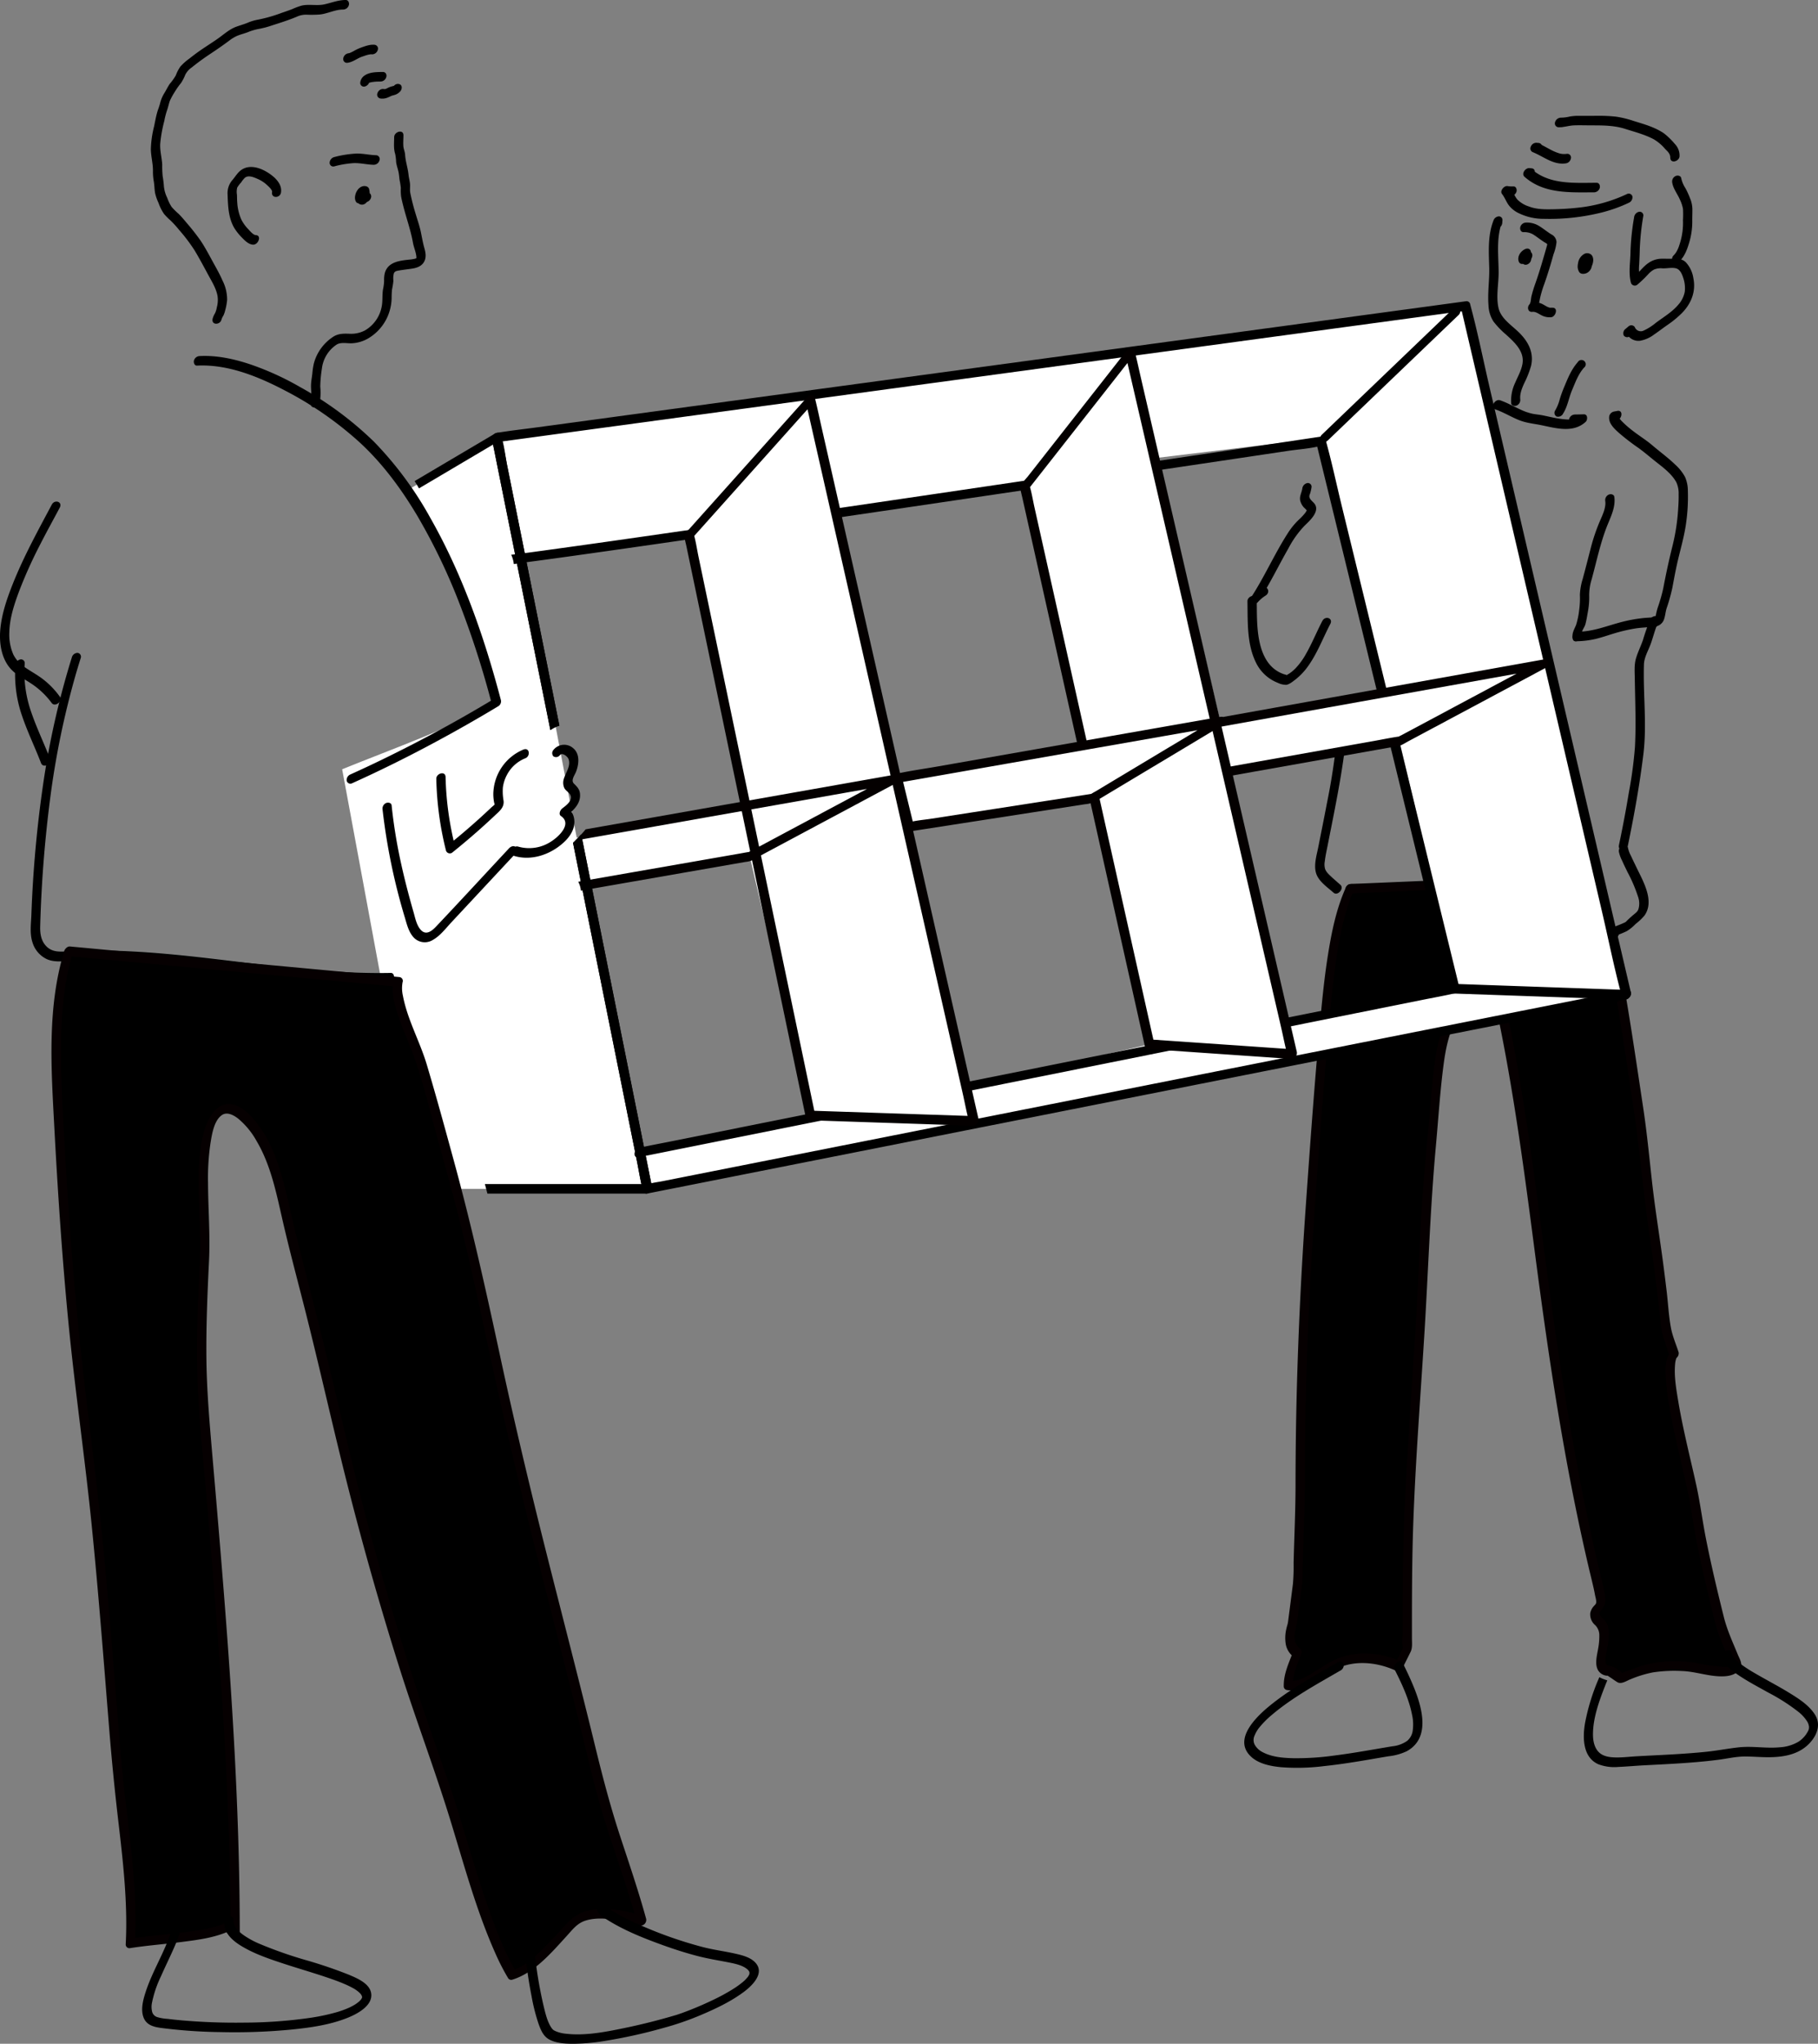
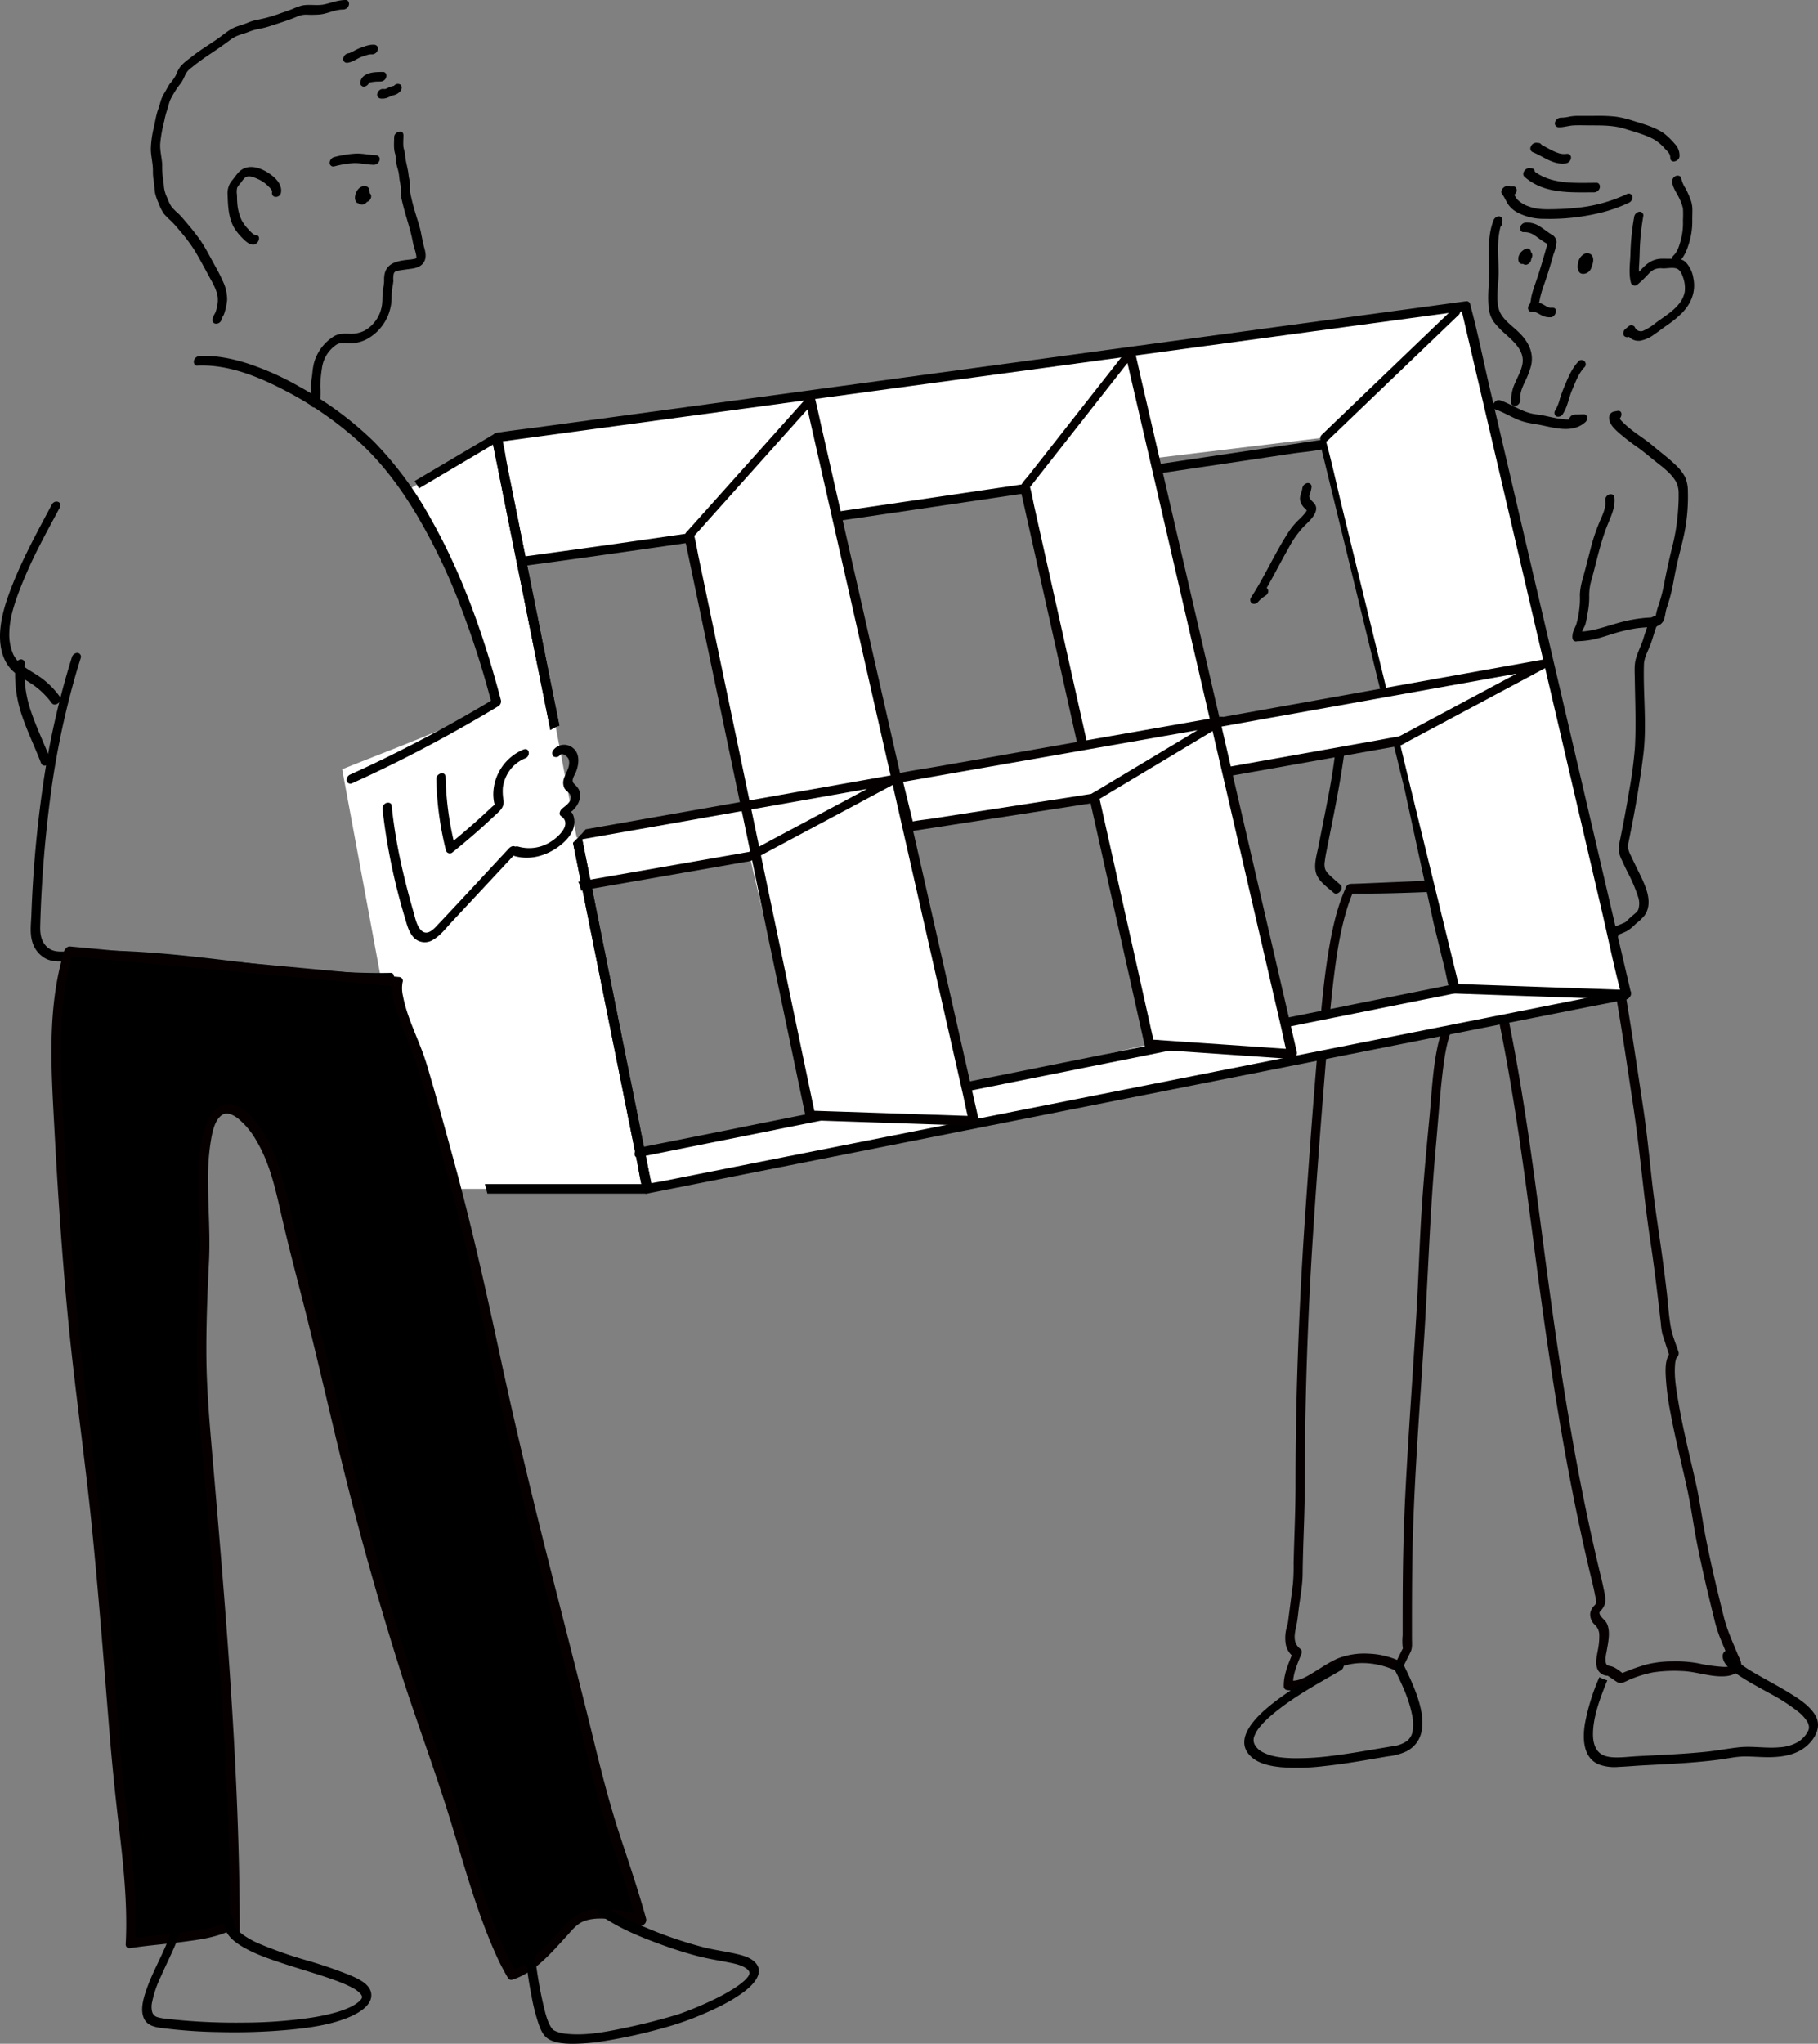
<svg xmlns="http://www.w3.org/2000/svg" width="697.536" height="783.667" viewBox="0 0 697.536 783.667">
  <rect x="0" y="0" width="697.536" height="783.667" fill="#808080" stroke="none" />
  <g id="il_haiso" transform="translate(-0.001 0)">
    <path id="パス_4506" data-name="パス 4506" d="M576.391,85.476l.077-1.018a1.383,1.383,0,0,0-1.479-1.492,2.364,2.364,0,0,0-2,1.677c-2.185,5.672-1.774,11.838-1.6,17.79.145,4.853-.668,9.717-.283,14.557a12.281,12.281,0,0,0,1.913,6.284,32.791,32.791,0,0,0,4.774,4.975c3.2,2.91,7.169,6.419,6.358,11.23-.429,2.542-1.769,4.852-2.766,7.2a15.988,15.988,0,0,0-1.575,7.929c.1,1.011,1.365,1.21,2.119.891a2.34,2.34,0,0,0,1.363-2.441c-.2-2.124.688-4.234,1.536-6.128a37.318,37.318,0,0,0,2.613-6.634c1.159-4.971-.956-9.108-4.4-12.587-2.858-2.891-7.171-5.467-8.1-9.678-.989-4.465.082-9.144.059-13.656-.033-6.483-1-13.238,1.389-19.443l-3.481.186-.076,1.017a1.416,1.416,0,0,0,1.7,1.481,2.373,2.373,0,0,0,1.856-2.135Z" />
    <path id="パス_4507" data-name="パス 4507" d="M624.212,74.42a58.43,58.43,0,0,1-19.366,5.28c-3.043.331-6.138.487-9.2.544-3.01.055-6.158.044-9-1.06a11.043,11.043,0,0,1-4.392-2.6c-1.178-1.347-1.689-3.167-2.792-4.58l-2.11,3.008a10.411,10.411,0,0,0,2.285.132,2.358,2.358,0,0,0,2.227-1.69c.212-.778-.15-2.025-1.177-1.974a10.4,10.4,0,0,1-2.285-.131c-1.285-.214-3.036,1.823-2.111,3.009,1.048,1.341,1.6,2.971,2.6,4.339a10.3,10.3,0,0,0,3.8,3.029,21.558,21.558,0,0,0,9.731,2.188A82.412,82.412,0,0,0,613.38,81.76a56.343,56.343,0,0,0,11.583-4.011,2.315,2.315,0,0,0,1.363-2.441,1.462,1.462,0,0,0-2.118-.89Z" />
    <path id="パス_4508" data-name="パス 4508" d="M612.62,70.089c-8.629.011-18.1.821-25.044-5.3l-1.837,3.341.842.071c2,.171,3.417-3.461,1.05-3.663l-.842-.072c-1.517-.129-3.193,2.145-1.837,3.341,7.443,6.564,17.342,5.959,26.618,5.947a2.332,2.332,0,0,0,2.227-1.689c.223-.818-.156-1.975-1.177-1.974Z" />
    <path id="パス_4509" data-name="パス 4509" d="M601.065,59.007a7.066,7.066,0,0,1-2.57-.14,17.213,17.213,0,0,1-2.975-1.174c-1.88-.927-3.656-2.077-5.611-2.849l-1.47,3.566.918.071a2.3,2.3,0,0,0,2.228-1.689,1.465,1.465,0,0,0-1.177-1.974l-.919-.072a2.261,2.261,0,0,0-2.131,1.457,1.546,1.546,0,0,0,.661,2.109c4.263,1.682,8,5.094,12.893,4.31a2.357,2.357,0,0,0,1.856-2.135,1.411,1.411,0,0,0-1.7-1.48Z" />
    <path id="パス_4510" data-name="パス 4510" d="M626.975,83.354a93.09,93.09,0,0,0-1.383,13.3c-.053,3.865-.828,7.992.176,11.784a1.552,1.552,0,0,0,2.553.635,45.487,45.487,0,0,0,4.326-4.2,8.143,8.143,0,0,1,2.015-1.527,6.5,6.5,0,0,1,3.276-.442c1.633.058,3.558-.43,5.157,0,1.454.388,2.259,2.144,2.665,3.45a12.105,12.105,0,0,1,.656,5.513,10.331,10.331,0,0,1-2.355,4.828c-2.417,2.914-5.689,4.809-8.681,7.049a21.312,21.312,0,0,1-4.607,2.957,2.482,2.482,0,0,1-3.551-1.311,1.619,1.619,0,0,0-2.4-.233l-1.047.887a2.138,2.138,0,0,0-.773,2.587,1.618,1.618,0,0,0,2.4.234l1.048-.887-2.4-.233a5.07,5.07,0,0,0,5.1,2.932,12.523,12.523,0,0,0,5.548-2.441c1.687-1.14,3.3-2.4,4.969-3.56a38.733,38.733,0,0,0,5.734-4.711c3.526-3.616,5.35-8.241,4.32-13.264a11.4,11.4,0,0,0-2.907-6.136c-1.522-1.46-3.447-1.471-5.422-1.362-1.526.084-3.057-.083-4.578.038a8.955,8.955,0,0,0-4.23,1.535c-2.27,1.488-3.737,3.865-5.893,5.479l2.553.636a17.636,17.636,0,0,1-.317-5.526c.106-1.949.184-3.885.227-5.837A95.076,95.076,0,0,1,630.533,82.7a1.411,1.411,0,0,0-1.7-1.481,2.4,2.4,0,0,0-1.855,2.135Z" />
    <path id="パス_4511" data-name="パス 4511" d="M605.338,138.9c-2.406,2.726-3.694,5.933-5.082,9.237A49.237,49.237,0,0,0,598.472,153a16.853,16.853,0,0,1-1.77,4.385,1.621,1.621,0,0,0,.565,2.342,2.14,2.14,0,0,0,2.455-1.126c1.745-2.706,2.19-6.039,3.435-8.97,1.29-3.033,2.374-6.129,4.589-8.639a1.636,1.636,0,1,0-2.408-2.093Z" />
    <path id="パス_4512" data-name="パス 4512" d="M573.667,156.95c3.2,1.1,6.065,2.9,9.193,4.15,2.846,1.14,5.813,1.36,8.779,1.986,5.555,1.171,12.1,2.99,16.762-1.342.819-.761.819-2.922-.679-2.878q-1.716.051-3.432.072a2.337,2.337,0,0,0-2.227,1.689c-.22.809.155,1.987,1.177,1.974q1.716-.021,3.431-.072l-.679-2.878c-1.6,1.484-4.429,1.271-6.407,1.058-2.63-.284-5.191-.959-7.781-1.469-1.254-.246-2.531-.336-3.781-.589a20.924,20.924,0,0,1-4.3-1.452c-2.74-1.218-5.324-2.739-8.17-3.716-1.92-.66-3.987,2.747-1.89,3.467Z" />
    <path id="パス_4513" data-name="パス 4513" d="M620.5,157.574l-1.255.232a2.373,2.373,0,0,0-1.779,1.665c-.517,2.668,1.771,4.788,3.575,6.417a85.065,85.065,0,0,0,7.509,5.8c2.16,1.549,4.151,3.271,6.228,4.929,2.969,2.371,6.5,4.863,8.374,8.256a9.909,9.909,0,0,1,.915,4.629c.048,2.015-.067,4.031-.207,6.04a78.518,78.518,0,0,1-2.153,13.8c-1.352,5.394-2.507,10.783-3.545,16.246A64.225,64.225,0,0,1,636.04,233a23.94,23.94,0,0,0-.692,2.793c-.057.307-.117.614-.173.922-.019.109-.052.216-.078.324-.085.358.211-.213-.015.046.132-.152.212-.292.359-.443.192-.2.145-.074.111-.089s-.748.1-.984.128c-1.372.134-2.751.173-4.123.316a56.052,56.052,0,0,0-8.329,1.526c-5.5,1.434-10.673,3.6-16.438,3.7a2.339,2.339,0,0,0-2.227,1.69c-.22.8.153,1.992,1.176,1.974a34.775,34.775,0,0,0,7.54-.883c2.507-.6,4.936-1.471,7.406-2.2a61.658,61.658,0,0,1,7.89-1.824c2.442-.385,4.908-.406,7.35-.728a4.136,4.136,0,0,0,3.4-2.187c.708-1.445.744-3.252,1.227-4.782a67.615,67.615,0,0,0,2.211-7.884c.544-2.88,1.065-5.765,1.688-8.629,1.169-5.372,2.819-10.615,3.571-16.076a71.246,71.246,0,0,0,.7-12.364,13.358,13.358,0,0,0-1.094-5.45,17.792,17.792,0,0,0-3.707-4.672c-2.779-2.7-5.944-4.984-8.889-7.5-2.324-1.984-4.976-3.6-7.389-5.474a38.773,38.773,0,0,1-4.041-3.5,8.8,8.8,0,0,1-1.2-1.444c-.077-.122-.148-.246-.219-.372-.149-.264-.064-.111-.091-.16-.193-.352-.047-.355-.113-.015l-1.778,1.666,1.255-.232c2.021-.375,2.628-4.073.153-3.615Z" />
    <path id="パス_4514" data-name="パス 4514" d="M606.894,243.29c-.238-1.269,1.061-2.684,1.388-3.893.466-1.719.72-3.514,1.041-5.265a29.4,29.4,0,0,0,.422-5.977,21.309,21.309,0,0,1,.982-6.13c1.97-7.188,3.443-14.524,6.322-21.419,1.311-3.142,2.84-6.587,2.34-10.07-.144-1-1.333-1.224-2.119-.891a2.322,2.322,0,0,0-1.363,2.441c.378,2.629-1.168,5.621-2.16,7.973a71.871,71.871,0,0,0-3.4,10.094c-1.016,3.947-2.02,7.891-3.09,11.823a23.732,23.732,0,0,0-1.08,6.126,32.17,32.17,0,0,1-.26,5.746,30.818,30.818,0,0,1-1.193,5.759c-.728,1.825-1.7,3.165-1.313,5.233.435,2.321,3.851.425,3.481-1.55Z" />
    <path id="パス_4515" data-name="パス 4515" d="M636.476,238.6l.072-.946c.158-2.089-2.612-1.667-3.289-.281a67.542,67.542,0,0,0-2.85,7.935c-.821,2.4-1.983,4.681-2.7,7.111-.753,2.558-.5,5.269-.463,7.9.045,2.932.117,5.863.176,8.8.115,5.779.187,11.565-.121,17.34a161.257,161.257,0,0,1-2.326,17.369c-1.11,6.762-2.4,13.493-3.8,20.2-.529,2.547,2.958,2.432,3.4.284,2.4-11.581,4.5-23.235,5.95-34.977,1.42-11.471-.129-23.072.23-34.575.082-2.611,1.536-5.075,2.451-7.465,1.1-2.867,1.712-5.942,3.062-8.706l-3.289-.281-.072.946a1.417,1.417,0,0,0,1.7,1.48,2.372,2.372,0,0,0,1.856-2.134Z" />
    <path id="パス_4516" data-name="パス 4516" d="M584.5,89.023a6.621,6.621,0,0,1,4.088,1.092c1.365.9,2.641,1.925,4.03,2.794.313.2.876.442,1.051.786-.006-.011-.065.241-.143.533-.427,1.581-.9,3.156-1.354,4.729-.966,3.319-1.983,6.645-3.14,9.9a47.472,47.472,0,0,0-1.457,4.828c-.2.849-.2,2.428-.751,3.03-1.02,1.112-.579,3.06,1.128,2.854,1.191-.145,2.323.713,3.327,1.235a6.7,6.7,0,0,0,3.881.83c1.706-.159,2.806-3.578.6-3.639l-.493-.014a2.318,2.318,0,0,0-2.227,1.69,1.462,1.462,0,0,0,1.176,1.973l.493.014.6-3.639c-1.157.108-2.308-.8-3.282-1.3a6.568,6.568,0,0,0-3.926-.769l1.127,2.854c1.109-1.209,1.316-2.766,1.629-4.307a39.857,39.857,0,0,1,1.575-5.36c1.359-3.829,2.546-7.744,3.634-11.658a18.392,18.392,0,0,0,1.143-4.654,3.5,3.5,0,0,0-2.038-2.985c-1.543-.97-2.955-2.126-4.5-3.1a8.93,8.93,0,0,0-5.127-1.391,2.327,2.327,0,0,0-2.227,1.69c-.226.825.157,1.964,1.176,1.973Z" />
    <path id="パス_4517" data-name="パス 4517" d="M584.906,96.193a3.769,3.769,0,0,0-.749.637,2.84,2.84,0,0,0-.28.373,2.473,2.473,0,0,0-.245.385,3.431,3.431,0,0,0-.351,1.27,2.887,2.887,0,0,0,.082.858,1.023,1.023,0,0,0,.292.569.974.974,0,0,0,.5.39,3.071,3.071,0,0,0,.773.14,2.9,2.9,0,0,0,1.142-.216,3.049,3.049,0,0,0,1.042-.764,2.735,2.735,0,0,0,.473-.693,5.064,5.064,0,0,0,.245-.607,1.8,1.8,0,0,0-.087-1.423,2.075,2.075,0,0,0-.516-.606,2.026,2.026,0,0,0-1.053-.423.72.72,0,0,0-.093,0,4.207,4.207,0,0,0-.514.03,3.7,3.7,0,0,0-.624.183l1.581,2.713a3.273,3.273,0,0,0,.873-2.182,1.565,1.565,0,0,0-.194-.85.974.974,0,0,0-.457-.444,1.01,1.01,0,0,0-.6-.21,1.858,1.858,0,0,0-.9.166,4.732,4.732,0,0,0-2.215,1.988,4.416,4.416,0,0,0-.331.768,3.709,3.709,0,0,0-.15.787,3.23,3.23,0,0,0,.04.774,3.131,3.131,0,0,0,.248.746,1.29,1.29,0,0,0,.64.557,1.57,1.57,0,0,0,.869.074,1.631,1.631,0,0,1,.319-.05l-.449.024a1.465,1.465,0,0,1,.343.03l-.42-.1a1.453,1.453,0,0,1,.4.161l-.367-.225a2.14,2.14,0,0,1,.239.173,1.512,1.512,0,0,0,1.235.3,1.6,1.6,0,0,0,.672-.269,1.818,1.818,0,0,0,.609-.491,2.259,2.259,0,0,0,.575-1.374,1.5,1.5,0,0,0-.467-1.183,3.984,3.984,0,0,0-.658-.427,1.444,1.444,0,0,0-.344-.13,2.884,2.884,0,0,0-.724-.129,3.428,3.428,0,0,0-.807.075l1.509.63L586,98.164l.155.4a1.448,1.448,0,0,1-.086-.379l.039.448a1.565,1.565,0,0,1,.017-.342l-.077.469a1.716,1.716,0,0,1,.1-.33l-.192.466a1.9,1.9,0,0,1,.188-.34l-.306.438a2.337,2.337,0,0,1,.311-.356l-.392.364a2.478,2.478,0,0,1,.419-.307l-.435.255a2.645,2.645,0,0,1,.267-.132L583.85,97.48a1.31,1.31,0,0,1-.012.234l.077-.469a1.23,1.23,0,0,1-.072.252l.192-.466a1.328,1.328,0,0,1-.112.2l.3-.438c-.031.042-.065.083-.1.122l-.306.439a1.639,1.639,0,0,0-.231.7.934.934,0,0,0-.019.458,1.156,1.156,0,0,0,.175.626l.273.333.367.224a1.173,1.173,0,0,0,.644.086,1.422,1.422,0,0,0,.678-.154l.036-.012-.454.142a.964.964,0,0,1,.2-.036l-.449.024a.714.714,0,0,1,.153.013l-.419-.1a.647.647,0,0,1,.167.066l-.367-.225a.813.813,0,0,1,.2.175l-.273-.332c.031.04.059.081.086.124l-.117-1.319a1.723,1.723,0,0,1-.063.2l.192-.466a1.191,1.191,0,0,1-.115.214l.3-.438a.875.875,0,0,1-.089.1l.391-.364a.746.746,0,0,1-.125.093l.435-.255a.747.747,0,0,1-.12.051l.454-.141a.877.877,0,0,1-.191.032l.449-.024a1.309,1.309,0,0,1-.318-.034l.42.1-.035-.009.8.959a1.571,1.571,0,0,1-.042-.245l.038.448a1.338,1.338,0,0,1,.009-.261l-.077.47a1.176,1.176,0,0,1,.058-.211l-.192.466a1.224,1.224,0,0,1,.1-.195l-.306.439a1.426,1.426,0,0,1,.177-.2l-.392.364a1.976,1.976,0,0,1,.307-.224,1.884,1.884,0,0,0,.545-.583,1.779,1.779,0,0,0,.345-.686,1.422,1.422,0,0,0,.058-.693,1.169,1.169,0,0,0-.175-.626,1.36,1.36,0,0,0-1.06-.654l-.449.024a2.163,2.163,0,0,0-.888.4Z" />
    <path id="パス_4518" data-name="パス 4518" d="M609.709,100.747a2.168,2.168,0,0,0-.27-1.413,1.751,1.751,0,0,0-1.642-.77,2.31,2.31,0,0,0-1.92,1.246,5.04,5.04,0,0,0-.313.786,5.784,5.784,0,0,0-.219,1.2,4.018,4.018,0,0,0,.461,2.323,1.588,1.588,0,0,0,.987.8,2.3,2.3,0,0,0,.527.081,3.411,3.411,0,0,0,1.36-.252,3.518,3.518,0,0,0,2.021-3.937,2.707,2.707,0,0,0-.991-1.539,2.66,2.66,0,0,0-1.286-.541,2.944,2.944,0,0,0-2.178,1.131,3.328,3.328,0,0,0-.746,3.041,1.525,1.525,0,0,0,.573.906,3.685,3.685,0,0,0,.561.327,2.266,2.266,0,0,0,.836.186,3.086,3.086,0,0,0,2.021-.7,4.615,4.615,0,0,0,1.223-1.527,6.1,6.1,0,0,0,.55-1.861,3.6,3.6,0,0,0-.064-1.368,2.657,2.657,0,0,0-.3-.747,2.043,2.043,0,0,0-.519-.588,2.429,2.429,0,0,0-2.46-.2,4.764,4.764,0,0,0-2.465,3.815,2.543,2.543,0,0,0,.431,1.915,2.027,2.027,0,0,0,2.346.25,3.517,3.517,0,0,0,1.347-1.027,4.447,4.447,0,0,0,.8-1.514l-3.481.186-.054.445a1.48,1.48,0,0,0,.467,1.183,1.5,1.5,0,0,0,1.236.3,2.281,2.281,0,0,0,1.28-.761,2.587,2.587,0,0,0,.575-1.374l.055-.446a1.344,1.344,0,0,0-1.479-1.492,2.327,2.327,0,0,0-2,1.677c-.023.075-.048.147-.077.219l.192-.466a2.009,2.009,0,0,1-.19.346l.306-.439a1.844,1.844,0,0,1-.178.207l.392-.364a1.576,1.576,0,0,1-.21.163l.434-.255a1.312,1.312,0,0,1-.241.11l.454-.142a1.3,1.3,0,0,1-.27.049l.449-.024a1.688,1.688,0,0,1-.174,0l1.06.654a.848.848,0,0,1-.051-.105l.155.4a1.282,1.282,0,0,1-.068-.324l.038.448a2.359,2.359,0,0,1,.025-.511l-.077.469a3.415,3.415,0,0,1,.2-.72l-.192.466a3.061,3.061,0,0,1,.29-.541l-.306.439a2.141,2.141,0,0,1,.262-.309l-.391.364a1.428,1.428,0,0,1,.238-.178l-.435.256a1.051,1.051,0,0,1,.192-.083l-.454.142a.884.884,0,0,1,.169-.031l-.449.024a.916.916,0,0,1,.209.015l-.42-.1a.88.88,0,0,1,.253.1l-.367-.224a.829.829,0,0,1,.194.175l-.273-.333a1.113,1.113,0,0,1,.15.264l-.156-.4a1.733,1.733,0,0,1,.1.482l-.038-.448a2.93,2.93,0,0,1-.034.661l.078-.469a3.46,3.46,0,0,1-.2.706l.192-.466a2.938,2.938,0,0,1-.284.534l.306-.439a2.061,2.061,0,0,1-.279.325l.392-.363a1.557,1.557,0,0,1-.221.166l.435-.255a1.179,1.179,0,0,1-.24.108l.454-.141a1.119,1.119,0,0,1-.229.039l.449-.024a1.092,1.092,0,0,1-.273-.028l.42.1a1.334,1.334,0,0,1-.351-.152l.367.225c-.045-.029-.089-.059-.132-.091l.429.735a2.239,2.239,0,0,1-.091-.411l.038.448a1.515,1.515,0,0,1,.012-.369l-.077.47a1.3,1.3,0,0,1,.072-.237l-.192.466a1.4,1.4,0,0,1,.095-.174l-.306.439a1.526,1.526,0,0,1,.206-.234l-.392.363a2.069,2.069,0,0,1,.282-.2l-.435.255.054-.031-1.322.068a1.734,1.734,0,0,1,.447.186l-.367-.224a1.48,1.48,0,0,1,.354.311l-.274-.332a1.5,1.5,0,0,1,.2.353l-.156-.4a1.56,1.56,0,0,1,.1.421l-.038-.448a1.6,1.6,0,0,1-.017.353l.077-.469a1.448,1.448,0,0,1-.075.267l.192-.466a1.355,1.355,0,0,1-.128.241l.306-.438a1.329,1.329,0,0,1-.156.18l.392-.364a1.236,1.236,0,0,1-.194.144l.435-.255a1.293,1.293,0,0,1-.233.1l.454-.142a1.374,1.374,0,0,1-.27.047l.449-.024a1.789,1.789,0,0,1-.4-.029l1.06.654a1.766,1.766,0,0,1-.266-.466l.155.4a2.684,2.684,0,0,1-.142-.669l.039.447a3.613,3.613,0,0,1,.041-.824l-.078.469a3.382,3.382,0,0,1,.2-.691l-.192.466c.013-.032.026-.063.041-.093l-1.587,1.2c.033,0,.066-.009.1-.011l-.449.024a.787.787,0,0,1,.168.011l-.42-.1a.5.5,0,0,1,.1.038l-.367-.224a.413.413,0,0,1,.079.064l-.273-.332a.471.471,0,0,1,.07.126l-.155-.4a.9.9,0,0,1,.032.171l-.039-.448a1.719,1.719,0,0,1-.015.279,1.48,1.48,0,0,0,.467,1.183,1.5,1.5,0,0,0,1.236.3,2.281,2.281,0,0,0,1.28-.761,2.614,2.614,0,0,0,.575-1.374Z" />
    <path id="パス_4519" data-name="パス 4519" d="M644.416,59.793a6.337,6.337,0,0,0-1.82-4.609,27.031,27.031,0,0,0-4.165-4.051c-3.539-2.424-7.772-3.55-11.814-4.812a38.054,38.054,0,0,0-6.687-1.6,55.888,55.888,0,0,0-6.772-.313c-2.406,0-4.811.018-7.217.009a19.476,19.476,0,0,0-3.609.259,14.916,14.916,0,0,1-3.437.442l-1.05,3.664c.412-.019.818-.024,1.23-.016a2.324,2.324,0,0,0,2.227-1.69c.228-.833-.158-1.955-1.176-1.974-.413-.007-.818,0-1.231.016a2.356,2.356,0,0,0-2.227,1.69,1.465,1.465,0,0,0,1.177,1.974c2.081.1,4.017-.625,6.073-.708,2.254-.091,4.537,0,6.793,0,4.338,0,8.667.011,12.839,1.346,3.715,1.188,7.559,2.161,11.019,4.011a17.05,17.05,0,0,1,4.26,3.619c1.039,1.085,2.007,1.808,2.028,3.4.034,2.518,3.586,1.415,3.559-.655Z" />
    <path id="パス_4520" data-name="パス 4520" d="M641.59,69.919c.355,2.445,2.008,4.374,2.947,6.592a14.276,14.276,0,0,1,1.2,3.576,39.034,39.034,0,0,1-.008,4.352,26.175,26.175,0,0,1-.826,7.647c-.579,2.062-1.207,4.318-2.776,5.859a1.852,1.852,0,0,0-.108,2.556c.8.715,1.887.155,2.516-.463,1.846-1.812,2.8-4.4,3.527-6.823a28.033,28.033,0,0,0,1.237-8.524c-.014-1.53.063-3.064.039-4.593a11.445,11.445,0,0,0-.95-4.2,31.173,31.173,0,0,0-1.693-3.705,11.275,11.275,0,0,1-1.624-3.823c-.145-1-1.332-1.224-2.118-.89a2.319,2.319,0,0,0-1.363,2.44Z" />
    <path id="パス_4521" data-name="パス 4521" d="M499.662,187.383c-.226,1.52-1.125,2.9-.811,4.486a6.139,6.139,0,0,0,1.167,2.4c.379.506,1.109.986,1.4,1.539-.048-.093.1-.448-.018-.156a5.427,5.427,0,0,1-.811,1.27,23.866,23.866,0,0,1-2.219,2.323,27.679,27.679,0,0,0-4.174,5.07c-5.172,8.023-9,16.824-14.216,24.82a1.635,1.635,0,0,0,.381,2.229,1.908,1.908,0,0,0,2.333-.575,14.609,14.609,0,0,1,2.954-2.459c1.982-1.276.56-4.228-1.624-2.822a18.922,18.922,0,0,0-3.738,3.188L483,230.354c4.173-6.394,7.457-13.3,11.247-19.913a38.239,38.239,0,0,1,6.385-8.959c1.793-1.725,5.563-5.1,3.99-7.934-.6-1.087-2.047-1.793-2.257-3.109a2.4,2.4,0,0,1,.264-1.1,15.545,15.545,0,0,0,.6-2.612,1.411,1.411,0,0,0-1.7-1.48,2.4,2.4,0,0,0-1.856,2.134Z" />
-     <path id="パス_4522" data-name="パス 4522" d="M507.375,238.068c-2.2,4.2-3.968,8.633-6.335,12.752a27.023,27.023,0,0,1-4,5.477,15.491,15.491,0,0,1-2.181,1.844c-.421.3-.906.52-1.319.82.414-.3.492.07.089-.134a8.534,8.534,0,0,0-1.022-.314c-7.221-2.484-9.359-10.041-10.04-16.919-.384-3.878-.311-7.786-.382-11.677-.047-2.518-3.6-1.416-3.559.654.143,7.787-.291,16.209,3.221,23.4a15.6,15.6,0,0,0,8.449,7.861,7.377,7.377,0,0,0,3.236.763c1.2-.183,2.558-1.314,3.5-2.033a24.517,24.517,0,0,0,5.181-5.6c3.379-4.864,5.45-10.457,8.186-15.677,1.211-2.309-1.929-3.3-3.019-1.216Z" />
    <path id="パス_4523" data-name="パス 4523" d="M621.141,326.606a13.683,13.683,0,0,0,1.2,3.341c.662,1.493,1.387,2.958,2.1,4.427a57.5,57.5,0,0,1,4.139,9.738,7.618,7.618,0,0,1,.118,4.28c-.3,1.136-1,1.558-2.08,2.473-.82.7-1.624,1.42-2.389,2.179-.19.189-.374.411-.576.589.628-.553.11-.09.069-.1-.018,0-.446.266-.025.025-.13.074-.265.143-.4.207-1.218.569-2.47,1.046-3.722,1.531-1.279.5-2.957.989-3.384,2.476-.663,2.307,1.9,2.129,3.295,1.981,2.058-.218,2.658-3.881.153-3.615-.242.026-.727.074-.7.068-.492.118-.564-.428.268.253l.428.735c.543,1.506-.332,1.408-.813,2.021-.345.44-.361.142-.19.116a2.858,2.858,0,0,0,.568-.255c.5-.214,1.017-.406,1.528-.6a36.684,36.684,0,0,0,3.409-1.42,16.515,16.515,0,0,0,3.414-2.77,22.507,22.507,0,0,0,3.3-3.093c4.114-5.487-.285-13.045-2.778-18.214-.776-1.61-1.572-3.211-2.314-4.837a11.221,11.221,0,0,1-1.135-3.083c-.152-1-1.327-1.227-2.118-.891a2.318,2.318,0,0,0-1.363,2.441Z" />
    <path id="パス_4524" data-name="パス 4524" d="M513.686,273.834a246.91,246.91,0,0,1-4.536,34c-1.064,5.6-2.2,11.194-3.306,16.79-.61,3.1-1.816,6.873-.932,10.034.914,3.267,4.36,5.5,6.75,7.637,1.571,1.4,4.2-1.611,2.624-3.019-1.352-1.207-2.75-2.371-4.051-3.633a12.451,12.451,0,0,1-1.062-1.129,6.31,6.31,0,0,1-.4-.586c-.068-.115-.351-.693-.277-.5a6.137,6.137,0,0,1-.192-3.138c.214-1.963.653-3.9,1.034-5.838,2.144-10.865,4.405-21.713,6.014-32.674.9-6.166,1.589-12.364,1.893-18.59.122-2.512-3.459-1.4-3.559.654Z" />
    <path id="パス_4525" data-name="パス 4525" d="M585.756,337.288c-17.5.011-34.962,1.216-52.451,1.591-4.94.106-9.882.141-14.823.07a2.325,2.325,0,0,0-2.227,1.689c-.226.83.158,1.959,1.177,1.974,17.488.253,34.95-.892,52.423-1.415,4.949-.149,9.9-.243,14.85-.246a2.331,2.331,0,0,0,2.227-1.69c.224-.818-.156-1.974-1.176-1.973Z" />
-     <path id="パス_4526" data-name="パス 4526" d="M517.957,340.78c-5.671,12.355-7.837,32.016-9.158,45.492-2,20.424-3.326,41.255-4.96,61.922-3.2,40.458-4.983,81.08-4.983,121.668,0,11.672-.831,26.148-.831,35.859L495.9,622.246c-1.263,4.142-1.9,9.019,1.806,11.606-1.585,4.212-3.528,7.819-3.361,12.354,6.8,1.356,15.616-8.887,23.659-9.872,7.248-.887,12.2-.46,18.651,2.609l3.311-6.644c0-18.016-.061-36.047.759-53.973,1.546-33.757,4.5-67.264,5.814-101.008.653-16.8,2.191-33.476,3.81-50.163,1.025-10.564,1.454-24.389,5.4-34.051l14.742-29.686c9.673,36.244,15.126,77.365,20.037,115.084,5.432,41.73,11.665,83.641,21.487,124.711a69.607,69.607,0,0,1,2.15,11.027c.119,1.848-2.5,2.837-2.268,4.756.3,2.454,2.863,3.288,3.275,5.349,1.5,7.52-4.366,16,2.66,16.472l4.153,2.754c9.341-3.848,12.562-5.038,24.662-4.628,4.2.142,17.94,4.608,19.747-.188.122-.324-5.5-13.15-5.951-14.944-4.079-16.159-7.911-32.4-10.428-49.009-1.447-9.551-13.24-50.534-7.66-55.456l-2.929-9.136c-1.515-12.847-2.832-25.042-4.889-37.887-2.513-15.685-3.472-31.746-5.9-47.546-2.272-14.752-10.529-74.3-17.235-87.958Z" />
    <path id="パス_4527" data-name="パス 4527" d="M516.447,340.172c-3.713,8.187-5.519,17.12-6.927,25.951-1.479,9.279-2.364,18.648-3.208,28-2.1,23.211-3.768,46.481-5.4,69.728q-2.46,35.136-3.383,70.357-.444,17.679-.457,35.364c-.007,9.923-.5,19.835-.735,29.753a77.639,77.639,0,0,1-.265,8.032l-.972,7.564-.9,6.957c-.119.924-.411,1.566-.62,2.558a15.011,15.011,0,0,0-.227,6.179,7.9,7.9,0,0,0,3.031,4.744L496,633.71c-1.6,4.194-3.521,8.231-3.438,12.824a1.424,1.424,0,0,0,1.254,1.5c3.141.543,6.287-.811,8.986-2.285,3.275-1.789,6.308-4,9.629-5.7,7.22-3.7,16.124-2.723,23.275.626a2.108,2.108,0,0,0,2.455-1.126l3.025-6.07c.807-1.621.555-3.415.554-5.2v-9.213c.017-11.96.1-23.923.544-35.877.881-24,2.764-47.948,4.243-71.91,1.48-23.991,2.216-48,4.408-71.942.957-10.455,1.6-21.009,2.986-31.416.787-5.9,1.993-11.528,4.59-16.758L571.654,364.7l.337-.68-3.25.167c4.967,18.664,8.642,37.65,11.757,56.7,3.142,19.217,5.693,38.522,8.207,57.829,2.669,20.494,5.511,40.968,8.872,61.361,3.352,20.334,7.217,40.59,11.919,60.657.557,2.375,1.148,4.742,1.7,7.117.282,1.206.548,2.416.765,3.635.149.84.677,2.436.416,3.259-.155.488-.746.934-1.051,1.334a5.616,5.616,0,0,0-1.148,2.321,5.337,5.337,0,0,0,1.629,4.525,5.372,5.372,0,0,1,1.816,3.845,26.113,26.113,0,0,1-.448,5.4c-.415,2.555-1.408,5.89,0,8.309a4.372,4.372,0,0,0,3.224,2.042c.5.056.6.006.152-.173a2.041,2.041,0,0,1,.311.206c.451.294.9.6,1.346.893.8.532,1.591,1.136,2.429,1.611,1.456.824,3.438-.548,4.856-1.113a44.335,44.335,0,0,1,8.719-2.684,54.858,54.858,0,0,1,11.033-.523c5.508.156,10.791,2.311,16.353,2.021,2.438-.127,5.007-.882,6.206-3.209.849-1.645-.368-3.5-1-5.04-1.956-4.768-4.121-9.4-5.374-14.4-2.488-9.947-4.857-19.928-6.856-29.986-1.36-6.84-2.231-13.775-3.715-20.586-1.1-5.034-2.315-10.041-3.451-15.066-1.32-5.84-2.585-11.7-3.562-17.607-.746-4.512-1.557-9.257-1.129-13.845a7.909,7.909,0,0,1,.326-1.781c.165-.628-.037-.041.2-.506.086-.167.092-.361.075-.144-.014.182.179-.162-.171.162a2.293,2.293,0,0,0,.928-2.185c-.989-3.086-2.375-6.255-2.965-9.437-.846-4.567-1.083-9.331-1.634-13.945-.563-4.708-1.15-9.413-1.8-14.109-1.3-9.382-2.8-18.714-3.842-28.132-1.048-9.458-1.963-18.935-3.39-28.346-3.048-20.116-5.927-40.266-9.841-60.238-1.127-5.75-2.329-11.494-3.8-17.168a61.736,61.736,0,0,0-3.843-11.555,1.337,1.337,0,0,0-1.06-.654l-31.532,1.337-50.3,2.133-11.6.492a2.355,2.355,0,0,0-2.227,1.689c-.22.784.155,2.017,1.177,1.974l31.532-1.337,50.3-2.133,11.6-.492-1.06-.654a54.166,54.166,0,0,1,3.243,9.652c1.3,4.867,2.373,9.793,3.379,14.727,2.356,11.551,4.3,23.184,6.15,34.826,1.417,8.946,2.727,17.907,4.08,26.862,2.63,17.394,4,34.938,6.646,52.333,1.566,10.3,2.747,20.648,3.954,30.992a25.436,25.436,0,0,0,.6,4.144c.292,1.01.643,2.007.964,3.008l1.79,5.581.928-2.186c-2.47,2.291-2.537,5.966-2.437,9.116a99.213,99.213,0,0,0,1.867,14.735c1.865,10.144,4.475,20.12,6.617,30.2,1.426,6.716,2.291,13.547,3.639,20.283,1.9,9.464,4.114,18.859,6.447,28.224a53.9,53.9,0,0,0,2.168,7.161c.919,2.3,1.883,4.579,2.834,6.865.442,1.062.884,2.124,1.316,3.191.218.539.264,1.253.623,1.635.127.134.193,3.553.184-1a.219.219,0,0,1-.163.245c.339-.117-.264.119-.035.014a5.409,5.409,0,0,1-.648.273,9.554,9.554,0,0,1-3.1.248,62.281,62.281,0,0,1-9.327-1.353,46.781,46.781,0,0,0-9.586-.729,42.516,42.516,0,0,0-10.257,1.2,80.979,80.979,0,0,0-10.083,3.659l1.69.157c-1.458-.967-3.066-2.485-4.73-3.027-1.126-.367-2.127-.16-2.429-1.54a11.071,11.071,0,0,1,.271-3.945c.544-3.342,1.7-7.8.137-11.027-.662-1.365-2.21-2.188-2.746-3.6-.261-.689.074-.893.506-1.421a7.144,7.144,0,0,0,1.432-2.313c.61-1.936-.106-4.423-.494-6.358-.51-2.542-1.171-5.052-1.769-7.574q-1.855-7.814-3.544-15.666-3.384-15.7-6.194-31.523c-3.792-21.169-6.935-42.447-9.8-63.759-2.736-20.325-5.247-40.679-8.359-60.952-3.077-20.055-6.656-40.064-11.552-59.763q-.865-3.483-1.79-6.952c-.449-1.686-2.637-1.069-3.251.167l-12.149,24.464a56.474,56.474,0,0,0-4.819,12.163c-2.328,9.668-2.635,19.71-3.588,29.571-1.151,11.9-2.249,23.817-3,35.754-.758,12.046-1.11,24.115-1.793,36.166-1.364,24.074-3.211,48.12-4.418,72.2-.6,11.944-.9,23.891-.981,35.85-.042,6.039-.045,12.077-.044,18.116a21.092,21.092,0,0,0,0,4.3c0-.022.139,1.359.262.308,0,.027-.034.053-.039.08a2.549,2.549,0,0,1-.239.479l-1.846,3.7-1.179,2.366,2.455-1.126a30.918,30.918,0,0,0-12.446-3.106,28.128,28.128,0,0,0-11.6,1.733c-3.454,1.462-6.565,3.643-9.761,5.578-2.614,1.583-5.738,3.512-8.923,2.961l1.254,1.5c-.076-4.253,1.8-8,3.284-11.885a1.546,1.546,0,0,0-.39-1.652c-3.622-2.7-1.942-6.761-1.338-10.43.271-1.646.427-3.319.639-4.972.573-4.451,1.452-8.957,1.5-13.448.092-9.63.62-19.251.776-28.88.181-11.122.108-22.246.329-33.369q.693-34.754,2.977-69.452c1.484-22.891,3.254-45.782,5.14-68.643.811-9.825,1.653-19.66,2.879-29.444,1.131-9.019,2.574-18.117,5.42-26.775a54.631,54.631,0,0,1,2.132-5.541C520.537,339.029,517.423,338.021,516.447,340.172Z" fill="#060001" />
    <path id="パス_4528" data-name="パス 4528" d="M513.427,637.277c-8.731,5.071-17.689,9.932-25.6,16.252-5.206,4.157-15.014,13.093-7.958,19.917,3,2.9,7.625,3.777,11.625,4.168a82.777,82.777,0,0,0,16.607-.427c5.749-.6,11.46-1.515,17.157-2.483,2.476-.421,4.95-.856,7.428-1.266a22.1,22.1,0,0,0,6.941-1.885c10.772-5.735,4.842-20.394,1.084-28.67-.783-1.725-1.612-3.427-2.466-5.117-1-1.973-4.089.537-3.171,2.354,2.772,5.487,5.485,11.222,6.685,17.293a16.8,16.8,0,0,1,.273,6.2,6.161,6.161,0,0,1-2.137,3.914,11.91,11.91,0,0,1-5.606,2.064c-2.183.351-4.363.728-6.543,1.1-5.221.9-10.447,1.775-15.7,2.442a105.051,105.051,0,0,1-15.807,1.037c-3.966-.1-8.241-.43-11.809-2.328a7.131,7.131,0,0,1-3.027-2.865,3.954,3.954,0,0,1-.166-3.184,12.5,12.5,0,0,1,2.3-3.829,35.407,35.407,0,0,1,4.382-4.345c7.967-6.769,17.274-11.781,26.274-17.008a2.348,2.348,0,0,0,1.363-2.441,1.459,1.459,0,0,0-2.118-.891Z" />
    <path id="パス_4529" data-name="パス 4529" d="M696.2,657.189c-2.355-3.514-6.182-5.93-9.719-8.1-4.334-2.658-8.854-4.991-13.243-7.554a53.307,53.307,0,0,1-5.174-3.348,20.324,20.324,0,0,1-2.016-1.7c-.254-.25-.5-.507-.732-.78-.01-.012.043.067-.119-.165-.1-.145-.2-.288-.294-.439s-.162-.289-.241-.436l-.048-.09a3.816,3.816,0,0,1-.17-.8c-.1-1.011-1.364-1.211-2.119-.891a2.337,2.337,0,0,0-1.363,2.441c.291,3,3.508,5.253,5.769,6.8,3.762,2.571,7.823,4.691,11.8,6.909A74.253,74.253,0,0,1,689.9,656.3a14.824,14.824,0,0,1,3.351,3.587,4.446,4.446,0,0,1,.726,1.668c.037.161.065.323.089.487,0-.01.015-.132.008.18,0,.164-.012.327-.021.491v.116a1.189,1.189,0,0,0-.036.118c-.046.167-.094.33-.146.494-.007.024-.01.034-.014.049a.448.448,0,0,1-.027.052,11.943,11.943,0,0,1-.975,1.631,10.51,10.51,0,0,1-2.8,2.659,15.936,15.936,0,0,1-7.27,2.157c-5.182.484-10.391-.549-15.567.006-4.184.449-8.327,1.275-12.52,1.706-4.445.456-8.9.767-13.364,1.025-4.562.263-9.128.458-13.689.726-2.6.153-5.191.48-7.8.419-2.114-.048-4.43-.311-6.1-1.737-1.984-1.692-2.544-4.571-2.545-7.06,0-6.534,2.5-13.2,4.854-19.2.206-.523.43-1.039.65-1.557a16.02,16.02,0,0,1-3.053-1.215,80.253,80.253,0,0,0-5.517,17.7c-.937,5.547-.871,13.008,5.123,15.683a17.239,17.239,0,0,0,7.725,1.025c3.289-.139,6.572-.447,9.86-.618,9.508-.494,19.033-.906,28.483-2.125,3.438-.444,6.857-1.274,10.335-1.255,2.763.015,5.52.244,8.282.27,5.968.057,12.184-.847,16.438-5.45C697.334,665.125,698.776,661.037,696.2,657.189Z" />
    <path id="パス_4530" data-name="パス 4530" d="M664.6,634.553C664.565,634.489,664.583,634.52,664.6,634.553Z" />
    <path id="パス_4531" data-name="パス 4531" d="M562.318,117.331,190.535,167.767l-34.307,20.268c16.588,24.245,27.542,55.726,34.246,81.284-14.507,8.779-40.556,18.071-59.192,25.652L161.12,455.854h87.288l375.615-74.432Zm-361.2,97.5,64.615-9.525L286.7,310.562,221.266,321.17Zm44.03,227.082L225.335,339.987l62.343-11.572,23.245,99.307Zm75.635-245.129,72.456-10.089,22.2,99.292L342.88,298.913Zm49.931,219.935L348.182,317.47l71.791-13.3,21.04,96.248ZM444.54,175.493l63.793-7.726L531.8,265.238l-63.621,11.427Zm48.516,216.678-22.273-96.232,66.192-11.771,22.656,96.254Z" fill="#fff" />
    <path id="パス_4532" data-name="パス 4532" d="M625.764,380.647l-6.18-26.448-14.73-63.043-17.8-76.183q-7.693-32.931-15.389-65.863c-2.5-10.68-4.644-21.516-7.5-32.107-.04-.147-.07-.3-.1-.447a1.408,1.408,0,0,0-1.664-1.033l-9.967,1.352-27.119,3.679-39.925,5.416-48.686,6.6-53.542,7.264-54.051,7.332L278.715,154,236.3,159.761,205.774,163.9c-4.839.657-9.718,1.18-14.538,1.972-.207.035-.417.057-.625.085a2.309,2.309,0,0,0-1.817,2.583l5.781,28.774,13.791,68.652,2.81,13.99a10.908,10.908,0,0,1,3.451-1.7l-.81-4.034q-7.208-35.875-14.414-71.752-2.377-11.838-4.756-23.675c-.618-3.078-.973-6.443-1.766-9.551l7.544-1.023,27.119-3.679,39.925-5.416,48.686-6.6,53.542-7.263,54.051-7.333,50.391-6.836,42.414-5.754,30.526-4.141,9.546-1.295c1.386-.188,2.853-.278,4.247-.533q2.943,12.592,5.885,25.186l14.73,63.043,17.8,76.183,15.389,65.864c2.365,10.12,4.426,20.379,7.066,30.439l-7.691,1.524-27.344,5.418-40.444,8.014-49.342,9.778-53.832,10.668L388.33,426.335l-50.667,10.04-42.994,8.52-30.917,6.126-9.647,1.912c-1.372.272-2.849.443-4.229.788L244.368,426.3l-13.791-68.652q-3.786-18.843-7.571-37.686c-1,1.1-2.059,2.173-3.149,3.2q2.634,13.114,5.269,26.227,7.206,35.875,14.414,71.752l4.756,23.675c.756,3.766,1.369,7.6,2.276,11.331.038.156.063.316.1.473a1.4,1.4,0,0,0,1.664,1.033l10.048-1.991,27.345-5.419,40.443-8.014,49.343-9.778,53.832-10.668L484.1,410.941l50.666-10.04,42.995-8.52,30.917-6.126c4.878-.967,9.782-1.846,14.642-2.9.207-.045.417-.082.626-.124a1.975,1.975,0,0,0,1.055-.616A2.069,2.069,0,0,0,625.764,380.647Z" />
-     <path id="パス_4533" data-name="パス 4533" d="M559.859,378.342q-2.57-10.509-5.137-21.019l-12.24-50.087q-7.4-30.265-14.792-60.53l-12.822-52.469c-2.069-8.467-3.868-17.059-6.22-25.453-.032-.114-.056-.231-.085-.347A1.408,1.408,0,0,0,506.9,167.4l-8.148,1.217q-11.106,1.659-22.213,3.313-16.466,2.454-32.931,4.9-20.152,3-40.3,5.981-22.164,3.282-44.33,6.552-22.5,3.319-45.009,6.618-21.17,3.1-42.342,6.173-18.162,2.632-36.329,5.222-13.479,1.915-26.969,3.763c-4.056.548-8.119,1.14-12.192,1.578a10.912,10.912,0,0,1,1,3.566c2.035-.259,4.067-.6,6.059-.864,8.022-1.056,16.035-2.18,24.046-3.309q17.135-2.417,34.26-4.9,20.653-2.982,41.3-6,22.329-3.264,44.654-6.554,22.409-3.3,44.815-6.617,20.894-3.092,41.786-6.2,17.534-2.6,35.064-5.215,12.585-1.873,25.171-3.752c3.632-.542,7.5-.792,11.108-1.594l4.82,19.721,12.24,50.087q7.4,30.266,14.791,60.53L550.073,354.1q2.106,8.62,4.213,17.24c.51,2.089.873,4.345,1.46,6.468l-5.919,1.188-22.773,4.569-33.682,6.758-41.1,8.246L407.257,407.6l-45.439,9.117-42.366,8.5-35.8,7.183-25.736,5.163c-4.056.814-8.136,1.554-12.177,2.444-.171.038-.344.069-.516.1-2.011.4-2.619,4.11-.153,3.615l8.367-1.679,22.773-4.569,33.683-6.758,41.1-8.246,45.015-9.032,45.439-9.117,42.366-8.5,35.8-7.183,25.736-5.164c4.056-.813,8.136-1.553,12.177-2.443.171-.038.344-.069.517-.1A2.313,2.313,0,0,0,559.859,378.342Z" />
+     <path id="パス_4533" data-name="パス 4533" d="M559.859,378.342q-2.57-10.509-5.137-21.019l-12.24-50.087q-7.4-30.265-14.792-60.53l-12.822-52.469c-2.069-8.467-3.868-17.059-6.22-25.453-.032-.114-.056-.231-.085-.347l-8.148,1.217q-11.106,1.659-22.213,3.313-16.466,2.454-32.931,4.9-20.152,3-40.3,5.981-22.164,3.282-44.33,6.552-22.5,3.319-45.009,6.618-21.17,3.1-42.342,6.173-18.162,2.632-36.329,5.222-13.479,1.915-26.969,3.763c-4.056.548-8.119,1.14-12.192,1.578a10.912,10.912,0,0,1,1,3.566c2.035-.259,4.067-.6,6.059-.864,8.022-1.056,16.035-2.18,24.046-3.309q17.135-2.417,34.26-4.9,20.653-2.982,41.3-6,22.329-3.264,44.654-6.554,22.409-3.3,44.815-6.617,20.894-3.092,41.786-6.2,17.534-2.6,35.064-5.215,12.585-1.873,25.171-3.752c3.632-.542,7.5-.792,11.108-1.594l4.82,19.721,12.24,50.087q7.4,30.266,14.791,60.53L550.073,354.1q2.106,8.62,4.213,17.24c.51,2.089.873,4.345,1.46,6.468l-5.919,1.188-22.773,4.569-33.682,6.758-41.1,8.246L407.257,407.6l-45.439,9.117-42.366,8.5-35.8,7.183-25.736,5.163c-4.056.814-8.136,1.554-12.177,2.444-.171.038-.344.069-.516.1-2.011.4-2.619,4.11-.153,3.615l8.367-1.679,22.773-4.569,33.683-6.758,41.1-8.246,45.015-9.032,45.439-9.117,42.366-8.5,35.8-7.183,25.736-5.164c4.056-.813,8.136-1.553,12.177-2.443.171-.038.344-.069.517-.1A2.313,2.313,0,0,0,559.859,378.342Z" />
    <path id="パス_4534" data-name="パス 4534" d="M557.593,380.949l22.386.783,35.373,1.237,8.146.284c2,.07,3.411-3.58,1.05-3.663l-22.386-.783-35.373-1.237-8.146-.285C556.643,377.216,555.232,380.866,557.593,380.949Z" />
    <path id="パス_4535" data-name="パス 4535" d="M509.537,168.813l17-16.3,26.973-25.859,6.185-5.93a1.849,1.849,0,0,0,.108-2.556c-.8-.721-1.88-.147-2.516.463l-17,16.3L513.314,160.79l-6.185,5.93a1.851,1.851,0,0,0-.108,2.556c.8.721,1.88.147,2.516-.463Z" />
    <path id="パス_4536" data-name="パス 4536" d="M427.33,284.217l164.849-29.552-55.2,29.5-105.1,18.689Z" fill="#fff" />
    <path id="パス_4537" data-name="パス 4537" d="M427.254,286.025l16.519-2.961L483.163,276l47.588-8.531,41.112-7.37,13.542-2.428c2.11-.378,4.35-.586,6.42-1.151.09-.024.186-.033.278-.05l-.3-3.47-30.02,16.044-19.041,10.177L537.532,282a4.886,4.886,0,0,0-.916.49c0-.121.768-.169.072-.068-3.163.463-6.31,1.123-9.457,1.682l-18.821,3.347-47.146,8.384-19.185,3.412c-3.21.57-6.521.96-9.693,1.723-.141.034-.288.052-.431.077l1.665,1.032-4.549-18.64c-.563-2.306-3.96-.41-3.481,1.551l4.548,18.639a1.406,1.406,0,0,0,1.665,1.033l24.1-4.286L503.039,292l32.378-5.758a9.261,9.261,0,0,0,1.954-.415c1.055-.443,2.063-1.1,3.07-1.641l16.9-9.029,34.575-18.478.646-.346a2.35,2.35,0,0,0,1.382-2.216,1.383,1.383,0,0,0-1.683-1.257l-16.519,2.962-39.391,7.061-47.587,8.531-41.112,7.371c-6.644,1.191-13.356,2.192-19.963,3.578-.092.02-.185.033-.277.05C425.382,282.773,424.776,286.469,427.254,286.025Z" fill="#040000" />
    <path id="パス_4538" data-name="パス 4538" d="M433.605,135.3l62.234,268.889-54.824-3.778L393.242,186.694Z" fill="#fff" />
    <path id="パス_4539" data-name="パス 4539" d="M431.864,136.08l1.667,7.2,4.536,19.6,6.683,28.876,8.18,35.341,8.96,38.713,9.014,38.946,8.433,36.436,7.125,30.782,5.106,22.062c.806,3.481,1.457,7.046,2.427,10.486.041.146.069.3.1.446l2.266-2.607L477.78,401.08l-29.457-2.029-6.786-.468,1.216,1.057-1.282-5.732L438.007,378.4l-5.15-23.036L426.6,327.37l-6.882-30.787-6.947-31.078-6.45-28.857-5.474-24.489-3.921-17.538c-.617-2.761-1.071-5.629-1.865-8.346-.034-.116-.053-.238-.08-.356l-.536,1.822L408.1,170.359l21.744-27.683,4.967-6.324a1.88,1.88,0,0,0,.108-2.556,1.856,1.856,0,0,0-2.516.462l-15.736,20.035-22.239,28.313c-1,1.269-3.2,3.278-2.889,5.025.217,1.228.547,2.448.819,3.665l4.421,19.777,7.144,31.961,8.657,38.73,9.02,40.35,8.26,36.951,6.218,27.816,3.062,13.7.136.608a1.343,1.343,0,0,0,1.216,1.056l18.581,1.281,29.457,2.03,6.786.467a2.273,2.273,0,0,0,2.266-2.606l-1.667-7.2-4.536-19.6L484.7,347.742,476.514,312.4l-8.961-38.713-9.014-38.946L450.106,198.3l-7.124-30.783-5.107-22.062c-.808-3.492-1.55-7.009-2.426-10.485-.038-.148-.069-.3-.1-.446C434.811,132.219,431.409,134.115,431.864,136.08Z" fill="#040000" />
    <path id="パス_4540" data-name="パス 4540" d="M344.238,298.41l123.941-21.745-49.2,29.5L348.786,317.05Z" fill="#fff" />
    <path id="パス_4541" data-name="パス 4541" d="M344.161,300.217l12.391-2.173,29.5-5.176,35.91-6.3,30.841-5.411,10.243-1.8a43.939,43.939,0,0,0,4.852-.851,1.8,1.8,0,0,1,.208-.037l-.736-3.218-20.026,12.008L420.36,303.441a22.779,22.779,0,0,0-2.153,1.29c-.073.056,1.316-.369.638-.338a8.907,8.907,0,0,0-.917.142l-9.983,1.548-34.8,5.395-15.574,2.415c-2.744.425-5.619.651-8.323,1.29-.125.029-.257.04-.384.059l1.664,1.033-4.549-18.64c-.562-2.306-3.96-.411-3.481,1.55l4.549,18.64a1.407,1.407,0,0,0,1.664,1.032l20.124-3.12,35.541-5.51,11.963-1.854a10.3,10.3,0,0,0,4.131-1.2l24.455-14.663,23.636-14.173.432-.259c1.4-.839,1.249-3.566-.736-3.218l-12.391,2.174-29.5,5.175-35.91,6.3-30.841,5.411c-5.019.88-10.112,1.58-15.1,2.648-.068.015-.138.024-.207.037C342.287,296.958,341.681,300.653,344.161,300.217Z" fill="#040000" />
    <path id="パス_4542" data-name="パス 4542" d="M310.923,153.339l62.766,276.473-62.766-2.09L264.408,205.3Z" fill="#fff" />
    <path id="パス_4543" data-name="パス 4543" d="M309.182,154.114l1.683,7.415,4.581,20.175,6.747,29.723,8.229,36.244,9.012,39.695,9.127,40.2,8.51,37.484,7.167,31.567,5.156,22.711c.813,3.583,1.464,7.254,2.45,10.8.042.15.07.306.1.459l2.266-2.607-21.2-.706-33.8-1.125-7.773-.259,1.215,1.056-1.246-5.957-3.39-16.212-4.991-23.864-6.113-29.23-6.7-32.022-6.732-32.19-6.3-30.144-5.327-25.472-3.817-18.25c-.6-2.875-1.024-5.869-1.819-8.7-.034-.122-.052-.251-.079-.376l-.536,1.822,15.739-17.584,25.06-28,5.716-6.385c1.675-1.871-.735-3.963-2.408-2.094L292.2,171.853l-25.575,28.571-2.892,3.232a2.927,2.927,0,0,0-1.06,2.483c.136,1.121.471,2.253.7,3.356l4.173,19.956,6.921,33.09,8.485,40.572,8.848,42.308,8.072,38.6,6.148,29.4,3.023,14.453.13.621a1.332,1.332,0,0,0,1.215,1.056l21.2.706,33.8,1.126,7.773.258a2.278,2.278,0,0,0,2.266-2.606l-1.684-7.415-4.58-20.175-6.748-29.723L354.19,335.48l-9.012-39.7-9.127-40.205-8.51-37.484-7.167-31.568-5.156-22.71c-.816-3.6-1.562-7.216-2.45-10.8-.038-.152-.07-.306-.1-.459C312.138,150.252,308.736,152.148,309.182,154.114Z" fill="#040000" />
    <path id="パス_4544" data-name="パス 4544" d="M344.642,298.361a1.385,1.385,0,0,0-1.684-1.257l-5.092.9-13.938,2.464L303.4,304.1l-25.04,4.425-27.426,4.847L224.705,318a54.624,54.624,0,0,1-3.93,4.283L243.89,318.2l27.808-4.915,25.814-4.562,21.817-3.856,13.318-2.353-2.476,1.323L305.911,316.8l-17.479,9.342a6.889,6.889,0,0,0-1.069.531l-.031.006c-1.208.181-2.41.42-3.613.63l-16.187,2.823-24.31,4.24L221.856,338.1a9.337,9.337,0,0,1,.746,1.868,9.789,9.789,0,0,1,.282,1.541l13.651-2.381,25.672-4.478,18.577-3.24,5.166-.9a9.88,9.88,0,0,0,2.116-.436c1.331-.559,2.605-1.392,3.876-2.072l9.012-4.816,24.424-13.053,17.009-9.09q.435-.234.872-.466A2.352,2.352,0,0,0,344.642,298.361Z" fill="#040000" />
    <path id="パス_4545" data-name="パス 4545" d="M287.393,326.671C287.564,326.588,287.893,326.591,287.393,326.671Z" fill="#040000" />
    <path id="パス_4546" data-name="パス 4546" d="M213.852,274.4l-7.866-39.158q-3.3-16.433-6.6-32.863-2.374-11.823-4.75-23.648c-.754-3.751-1.419-7.534-2.264-11.266-.035-.156-.063-.315-.094-.471,0-.019-.012-.033-.016-.051s-.013-.04-.019-.06a1.166,1.166,0,0,0-1.529-.9,2.938,2.938,0,0,0-.989.376l-25.382,15-5.26,3.108c.588.942,1.157,1.867,1.667,2.8L182.171,174.6l7.008-4.141,1.165,5.8q2.109,10.5,4.217,20.992l6.213,30.929,7.6,37.856,2.8,13.925a10.907,10.907,0,0,1,3.451-1.7Q214.24,276.328,213.852,274.4Z" />
    <path id="パス_4547" data-name="パス 4547" d="M250.148,455.079q-.774-3.857-1.549-7.714l-4.217-20.993-6.213-30.928-7.6-37.856-7.558-37.621c-1,1.1-2.059,2.172-3.149,3.2l5.234,26.052,7.866,39.158,6.6,32.863,4.75,23.648c.608,3.023,1.108,6.105,1.771,9.131h-60.05c.339,1.217.663,2.439.984,3.663h60.871a2.286,2.286,0,0,0,2.265-2.6Z" />
    <path id="パス_4548" data-name="パス 4548" d="M146.777,310.352a235.614,235.614,0,0,0,8.631,41.711c.753,2.591,1.453,5.379,3.331,7.417a5.836,5.836,0,0,0,7.285.96c2.882-1.6,5.032-4.5,7.248-6.871l7.476-8.011,16.99-18.209a1.861,1.861,0,0,0,.108-2.556c-.778-.7-1.915-.182-2.517.463-9.331,10-18.591,20.076-28,30.005-1.552,1.639-3.727,3.481-5.747,1.432-1.726-1.751-2.24-4.606-2.894-6.871-1.817-6.3-3.473-12.64-4.867-19.044a198.1,198.1,0,0,1-3.564-21.976c-.1-1.01-1.36-1.212-2.118-.89a2.335,2.335,0,0,0-1.363,2.44Z" />
    <path id="パス_4549" data-name="パス 4549" d="M167.4,298.613a123.576,123.576,0,0,0,3.721,27.541,1.549,1.549,0,0,0,2.553.635q5.6-4.5,10.967-9.294,2.7-2.415,5.335-4.9c1.674-1.575,3.529-3,3.237-5.541a20.553,20.553,0,0,1-.269-5.107,14.011,14.011,0,0,1,1.458-4.623,13.7,13.7,0,0,1,7.166-6.575c2.031-.8,1.671-4.29-.755-3.331a18.767,18.767,0,0,0-11.538,17.237,17.713,17.713,0,0,0,.241,2.672c.024.139.24,1.267.3,1-.079.363-.948.949-1.2,1.192q-2.585,2.457-5.239,4.84-5.528,4.964-11.323,9.614l2.553.636a119.52,119.52,0,0,1-3.645-26.645c-.056-2.518-3.6-1.416-3.558.654Z" />
    <path id="パス_4550" data-name="パス 4550" d="M214.837,289.542c.867-1.13,2.864.489,3.243,1.391,1.078,2.568-.922,5.146-1.674,7.478a4.937,4.937,0,0,0,.1,3.724c.508,1.01,1.552,1.5,2.151,2.408,1.467,2.212-1.435,4.3-2.929,5.438-.723.548-1.55,2.2-.5,2.92,4.36,2.973-.8,7.835-3.534,9.613a15.328,15.328,0,0,1-12.877,2.107c-1.929-.625-3.993,2.787-1.89,3.468,5.963,1.931,12.4.213,17.361-3.424,2.5-1.832,4.914-4.26,5.79-7.313.756-2.631.143-5.855-2.226-7.47l-.5,2.92c2.761-2.094,5.623-4.81,5.163-8.61-.2-1.663-1.169-2.588-2.292-3.7-1.288-1.283.238-3.163.78-4.536,1.133-2.87,1.585-6.864-1.077-9.066a5.239,5.239,0,0,0-7.493.563A1.883,1.883,0,0,0,212.32,290a1.856,1.856,0,0,0,2.517-.462Z" />
    <path id="パス_4551" data-name="パス 4551" d="M107.8,73.88c.548-3.163-2.073-5.709-4.49-7.349-3.01-2.045-7.31-3.667-10.635-1.424-1.411.953-2.277,2.446-3.337,3.737a7.648,7.648,0,0,0-2.031,5.5c.169,4.416.26,9.092,2.556,13.027a20.9,20.9,0,0,0,3.108,3.88c1.081,1.114,2.485,2.487,4.133,2.565,2,.094,3.414-3.553,1.05-3.664-.989-.046-2.182-1.508-2.878-2.254a15.385,15.385,0,0,1-2.626-3.6,18.586,18.586,0,0,1-1.611-6.479c-.1-1.048-.074-2.1-.12-3.147a6.541,6.541,0,0,1,.091-2.719,10.908,10.908,0,0,1,1.521-2.011,10.481,10.481,0,0,1,1.374-1.733c1.407-1.2,3.522-.223,4.951.4a12.507,12.507,0,0,1,3.491,2.242c.58.523,2.187,1.956,2.051,2.745-.443,2.554,3.029,2.449,3.4.284Z" />
    <path id="パス_4552" data-name="パス 4552" d="M84.986,122.516a5.953,5.953,0,0,1,.706-1.48,8.882,8.882,0,0,0,.694-1.986,21.53,21.53,0,0,0,.76-4.107,16.2,16.2,0,0,0-1.793-7.417c-1.189-2.745-2.733-5.354-4.157-7.983-1.338-2.47-2.7-4.992-4.269-7.327a87.922,87.922,0,0,0-5.459-6.927c-.915-1.109-1.853-2.2-2.864-3.226a28.278,28.278,0,0,1-2.741-2.7A16.351,16.351,0,0,1,64.178,75.9a13.04,13.04,0,0,1-1.28-4.318,37.791,37.791,0,0,0-.491-4.051,40.81,40.81,0,0,1-.167-4.438c-.15-2.658-.886-5.174-.774-7.859a52.485,52.485,0,0,1,1.581-8.881A29.707,29.707,0,0,1,64.055,42.4c.46-1.261.695-2.585,1.158-3.838a28.1,28.1,0,0,1,1.844-3.338A27.988,27.988,0,0,1,69.4,31.9a15.827,15.827,0,0,0,1.668-3.2,7.627,7.627,0,0,1,2.556-2.876c2.334-1.9,4.772-3.647,7.281-5.307,2.363-1.564,4.671-3.165,6.945-4.857a15.291,15.291,0,0,1,3.014-1.86c1.38-.6,2.875-.932,4.277-1.483a21.167,21.167,0,0,1,4.432-1.28,34.066,34.066,0,0,0,4.823-1.3c3.134-1,6.3-2,9.345-3.263a8.577,8.577,0,0,1,3.659-.849,46.5,46.5,0,0,0,5.267-.062c3.05-.308,5.869-1.91,8.96-1.9a2.33,2.33,0,0,0,2.228-1.689c.224-.822-.157-1.969-1.177-1.974-2.887-.013-5.429,1.055-8.2,1.669-2.906.644-5.945-.191-8.818.5a26.471,26.471,0,0,0-3.426,1.277c-1.391.545-2.8,1.034-4.221,1.511a56.459,56.459,0,0,1-8.923,2.56,18.293,18.293,0,0,0-4.082,1.214c-1.423.584-2.893.986-4.334,1.51-2.584.937-4.651,2.831-6.853,4.4-2.481,1.773-5.1,3.352-7.58,5.119-1.2.85-2.364,1.74-3.512,2.653a20.836,20.836,0,0,0-3.56,3.162A15.2,15.2,0,0,0,67.462,28.9a21.01,21.01,0,0,1-2.3,3.226c-.8,1.148-1.386,2.43-2.125,3.619a13.1,13.1,0,0,0-1.6,3.818c-.316,1.282-.839,2.476-1.188,3.744-.464,1.682-.76,3.432-1.124,5.138a39.654,39.654,0,0,0-1.242,8.705c.03,2.845.843,5.572.8,8.419A20.817,20.817,0,0,0,59,69.5c.272,1.55.244,3.127.539,4.666a18.928,18.928,0,0,0,1.294,3.666,17.875,17.875,0,0,0,2.09,4.181A23.311,23.311,0,0,0,65.39,84.5a40.685,40.685,0,0,1,3.333,3.661,66.154,66.154,0,0,1,5.948,7.864c1.8,3,3.45,6.081,5.106,9.161,1.414,2.631,3.217,5.434,3.709,8.428a10.664,10.664,0,0,1-.3,4.276,8.48,8.48,0,0,1-.691,2.24,7.688,7.688,0,0,0-.914,2.1c-.555,2.543,2.937,2.424,3.4.283Z" />
    <path id="パス_4553" data-name="パス 4553" d="M133.39,24.07c1.848-.257,3.334-1.424,5.005-2.144.352-.152.718-.263,1.082-.386l.577-.2.374-.125c.158-.054.175-.057.006,0a11.3,11.3,0,0,1,1.242-.318c.128-.024.256-.045.384-.062.034,0,.354-.04.153-.023s.107,0,.144,0a3.546,3.546,0,0,1,.357.024,2.282,2.282,0,0,0,2.228-1.689,1.471,1.471,0,0,0-1.177-1.974c-1.944-.2-3.924.617-5.72,1.261a17.893,17.893,0,0,0-2.36,1.166c-.394.211-.792.417-1.2.592-.185.079-.372.152-.562.214.387-.126.055-.028-.033-.009-.114.024-.228.042-.344.058a2.336,2.336,0,0,0-1.855,2.135,1.416,1.416,0,0,0,1.7,1.48Z" />
    <path id="パス_4554" data-name="パス 4554" d="M141.761,31.058c.031-.257-.125.563-.03.238.074-.253-.266.559-.1.255.1-.184.2-.147-.2.282.043-.045.084-.1.125-.144.178-.208-.509.41-.2.2l.128-.092c.307-.216-.453.238-.2.115.052-.026.1-.053.155-.078.148-.069.3-.12.453-.181.267-.106-.49.142-.208.064.085-.024.17-.048.256-.07a10.009,10.009,0,0,1,.987-.2c.338-.051.678-.089,1.018-.118q.24-.021.48-.036c.4-.025-.4.018-.119.006l.223-.01c.484-.019.967-.023,1.451-.03a2.327,2.327,0,0,0,2.228-1.69,1.7,1.7,0,0,0-.117-1.319,1.325,1.325,0,0,0-1.06-.655c-2.385.035-5.176-.024-7.217,1.406a3.8,3.8,0,0,0-1.6,2.708,1.407,1.407,0,0,0,1.7,1.48,2.416,2.416,0,0,0,1.856-2.134Z" />
    <path id="パス_4555" data-name="パス 4555" d="M145.972,37.777a5.352,5.352,0,0,0,2.473-.248,13.889,13.889,0,0,0,1.554-.69c.123-.057.25-.1.373-.155.168-.075-.5.141-.2.06l.191-.053c.26-.07.521-.134.779-.212a4.752,4.752,0,0,0,2.42-1.441,2.37,2.37,0,0,0,.575-1.374,1.492,1.492,0,0,0-.467-1.182,1.868,1.868,0,0,0-2.516.462c-.02.025-.1.086-.1.115,0-.023.429-.346.223-.213-.02.013-.116.066-.123.087.007-.02.461-.239.237-.142-.1.042-.188.088-.286.125a1.336,1.336,0,0,0-.15.053c.016-.008.459-.135.224-.07-.547.152-1.1.279-1.636.479-.427.16-.826.39-1.24.579-.1.044-.191.086-.289.125-.083.033-.444.153-.1.044s-.025,0-.115.014a3.275,3.275,0,0,1-.368.046l.448-.024a4.259,4.259,0,0,1-.859-.048,2.021,2.021,0,0,0-1.338.421A2.455,2.455,0,0,0,144.8,35.8a1.473,1.473,0,0,0,1.176,1.973Z" />
    <path id="パス_4556" data-name="パス 4556" d="M151.234,52.563c-.012,2.163-.281,4.382.392,6.465a18.179,18.179,0,0,1,.364,3.162c.174,1.224.61,2.414.88,3.619.235,1.046.3,2.087.433,3.147a29.625,29.625,0,0,1,.49,3.142,19.216,19.216,0,0,0,.1,3.19c.223,1.253.53,2.5.843,3.73,1.2,4.718,2.86,9.279,3.717,14.077.322,1.807,1.2,3.654,1.314,5.481.013.2-.148.762-.005.5.126-.233.383-.016-.07-.02a1.6,1.6,0,0,0-.329.116,14.117,14.117,0,0,1-2.506.391c-3.679.412-8.03.924-9.207,5.128a10.8,10.8,0,0,0-.268,3.037,19.831,19.831,0,0,1-.439,3.3c-.336,2.162-.065,4.376-.493,6.524a13.355,13.355,0,0,1-6.429,9.149,11.421,11.421,0,0,1-6.012,1.266c-2.112-.056-3.967-.1-5.853.971A17.576,17.576,0,0,0,120.4,139.45a27.584,27.584,0,0,0-.567,3.837c-.147,1.295-.39,2.579-.481,3.881-.162,2.313.461,4.763-.1,7.035l3.287-1.035a3.477,3.477,0,0,0-1.811-1.665c-1.873-.79-3.949,2.6-1.89,3.467.318.135.359.231.53.552.813,1.524,2.986.193,3.288-1.035a22.747,22.747,0,0,0,.222-6.228,49.44,49.44,0,0,1,.64-6.989,12.8,12.8,0,0,1,5.7-9.176c1.682-.969,3.907-.384,5.764-.468a13.778,13.778,0,0,0,6.158-1.793,18.177,18.177,0,0,0,8.014-9.569,18.726,18.726,0,0,0,1.109-6.125,30.5,30.5,0,0,1,.144-3.1,32.016,32.016,0,0,0,.536-3.363,8.107,8.107,0,0,1,.17-2.852c.332-.8,1.038-.94,1.824-1.078,1.638-.288,3.279-.472,4.924-.706,1.772-.251,3.587-.774,4.65-2.325,1.109-1.62.88-3.575.369-5.365-.576-2.015-.937-4.022-1.345-6.075-.482-2.424-1.327-4.781-2.025-7.15a81.193,81.193,0,0,1-2.089-8.15c-.221-1.2.011-2.385-.115-3.59-.118-1.129-.439-2.226-.555-3.36-.266-2.62-1.159-5.091-1.32-7.711-.071-1.151-.59-2.165-.669-3.293-.1-1.36.027-2.747.035-4.109.014-2.518-3.547-1.412-3.559.655Z" />
    <path id="パス_4557" data-name="パス 4557" d="M128.177,63.817a37.273,37.273,0,0,1,7.6-1.271c2.557-.067,5.044.581,7.591.643A2.324,2.324,0,0,0,145.6,61.5a1.462,1.462,0,0,0-1.176-1.974c-2.649-.065-5.228-.733-7.889-.634a42.091,42.091,0,0,0-8.2,1.31,2.389,2.389,0,0,0-1.856,2.134,1.408,1.408,0,0,0,1.7,1.481Z" />
    <path id="パス_4558" data-name="パス 4558" d="M141.109,73.41l.036-.465a1.475,1.475,0,0,0-.467-1.182,1.456,1.456,0,0,0-1.011-.31,1.975,1.975,0,0,0-1.113.409,2.723,2.723,0,0,0-.89,1.269,13.812,13.812,0,0,0-.707,2.074,3.4,3.4,0,0,0,.163,2.243,1.923,1.923,0,0,0,.9.836,2.087,2.087,0,0,0,2.141-.24,4.306,4.306,0,0,0,1.567-2.557,5.776,5.776,0,0,0,.13-1.263,8.156,8.156,0,0,0-.127-1.237c-.021-.118-.047-.235-.075-.351-.007-.028-.014-.056-.022-.084a1.421,1.421,0,0,0-.3-.61,1.447,1.447,0,0,0-.613-.439,2.6,2.6,0,0,0-1.33-.129,3.193,3.193,0,0,0-1.315.574,4.324,4.324,0,0,0-.57.512,2.274,2.274,0,0,0-.2.235,5.706,5.706,0,0,0-.8,1.459,5.172,5.172,0,0,0-.265,1.131,3.289,3.289,0,0,0,.318,2.039l.273.332a1.021,1.021,0,0,0,.577.274,1.718,1.718,0,0,0,1.113-.117,5.12,5.12,0,0,0,1.424-1.049,3.846,3.846,0,0,0,.789-1.1,2.982,2.982,0,0,0,.308-2.006,2.186,2.186,0,0,0-1.315-1.46,1.843,1.843,0,0,0-1.757.323,2.5,2.5,0,0,0-.7.8,2.149,2.149,0,0,0-.269.935,2.448,2.448,0,0,0,1.064,2.255,14.143,14.143,0,0,0,1.626.909,1.718,1.718,0,0,0,1.323-.068,2.449,2.449,0,0,0,1.132-1.058,1.983,1.983,0,0,0,.231-1.383l-.155-.4a1.3,1.3,0,0,0-.64-.556c-.346-.185-.707-.34-1.043-.543l.367.224a2.441,2.441,0,0,1-.594-.481l.273.332a1.154,1.154,0,0,1-.178-.293l.156.4a.9.9,0,0,1-.053-.228l.038.448a1.017,1.017,0,0,1,.011-.213l-2.724,2.061c.056.025.11.052.164.082l-.367-.224a.968.968,0,0,1,.234.194l-.273-.333a.8.8,0,0,1,.1.168l-.156-.4a.762.762,0,0,1,.045.181l-.039-.447a.929.929,0,0,1,0,.19l.077-.469a1.318,1.318,0,0,1-.074.261l.192-.466a1.951,1.951,0,0,1-.178.323l.305-.438a2.739,2.739,0,0,1-.382.437l.391-.364a2.529,2.529,0,0,1-.4.3l.435-.255a1.519,1.519,0,0,1-.138.073l1.963.489a1.225,1.225,0,0,1-.06-.127l.156.4a1.625,1.625,0,0,1-.1-.446l.038.448a2.649,2.649,0,0,1,.032-.616l-.077.469a3.246,3.246,0,0,1,.188-.662l-.192.466A2.808,2.808,0,0,1,140,74.37l-.306.438a2,2,0,0,1,.257-.3l-.392.363a1.582,1.582,0,0,1,.219-.164l-.435.255a1.091,1.091,0,0,1,.212-.1l-.454.142a.958.958,0,0,1,.225-.041l-.449.024a.987.987,0,0,1,.237.022l-.42-.1a1.2,1.2,0,0,1,.248.09l-.795-.959a6.007,6.007,0,0,1,.183,1.03l-.039-.447a4.154,4.154,0,0,1-.031.984l.077-.469a2.931,2.931,0,0,1-.157.573l.192-.466a2.351,2.351,0,0,1-.237.435l.306-.438a2.163,2.163,0,0,1-.273.309l.391-.364-.035.031,1.338-.421a1.217,1.217,0,0,1-.159-.022l.42.1a.851.851,0,0,1-.229-.089l.367.224a.687.687,0,0,1-.149-.125l.274.332a.733.733,0,0,1-.111-.186l.155.4a1.169,1.169,0,0,1-.067-.309l.039.448a2.342,2.342,0,0,1,.031-.522l-.077.47a13.058,13.058,0,0,1,.716-2.123l-3.481.185-.036.465a1.379,1.379,0,0,0,1.7,1.48,2.4,2.4,0,0,0,1.855-2.135Z" />
    <path id="パス_4559" data-name="パス 4559" d="M75.6,140.189c11.868-.6,23.645,4.249,33.949,9.667a134.445,134.445,0,0,1,28.6,19.914c8.767,8.1,15.9,17.823,21.983,28.048a229.629,229.629,0,0,1,16.34,34.066,349.686,349.686,0,0,1,12.264,38.21l.928-2.186c-13.978,8.45-28.381,16.227-43.072,23.363q-6.059,2.942-12.2,5.71a2.3,2.3,0,0,0-1.364,2.441,1.466,1.466,0,0,0,2.119.89c15.089-6.79,29.822-14.4,44.2-22.582q6.015-3.422,11.939-7a2.211,2.211,0,0,0,.928-2.185c-6.331-24.094-14.676-48.05-27-69.78a136.586,136.586,0,0,0-21.669-29.339,131.486,131.486,0,0,0-28.359-20.989A108.149,108.149,0,0,0,95.65,139.58c-6.1-2-12.552-3.379-19-3.053a2.356,2.356,0,0,0-2.227,1.689c-.213.778.15,2.026,1.176,1.974Z" />
    <path id="パス_4560" data-name="パス 4560" d="M27.577,252.04a316.245,316.245,0,0,0-11.071,48.983,460.768,460.768,0,0,0-4.468,49.807c-.134,3.423-.677,7.157.413,10.477a10.418,10.418,0,0,0,5.489,6.454c3.41,1.535,7.5.619,11.1.5,4.213-.143,8.431-.157,12.646-.064,16.9.373,33.685,2.458,50.445,4.478,16.707,2.014,33.465,3.956,50.313,4.084q3.23.025,6.458-.042a2.341,2.341,0,0,0,2.228-1.689c.219-.8-.154-1.994-1.177-1.974-16.559.331-33.063-1.251-49.49-3.174-16.368-1.917-32.718-4.145-49.186-5.021a236.612,236.612,0,0,0-24.784-.106c-3.247.168-6.389.566-8.824-2.022-1.977-2.1-2.331-4.91-2.246-7.663a482.9,482.9,0,0,1,3.82-48.868A322.3,322.3,0,0,1,29.2,258.146q.856-2.921,1.777-5.822a1.472,1.472,0,0,0-1.177-1.973,2.3,2.3,0,0,0-2.227,1.689Z" />
    <path id="パス_4561" data-name="パス 4561" d="M26.358,364.758c-6.46,20.748-4.777,47.4-3.62,69.362,1.919,36.4,4.8,74.146,9.61,110.377,5.7,42.979,8.666,85.951,12.218,129.023,1.91,23.169,6.7,48.631,5.446,71.658,10.389-1.659,29.046-2.387,37.594-6.412l2.607,2.607c0-66.519-6.2-132.136-11.8-197.984-1.735-20.411-.949-40.625.072-60.989.713-14.238-2.159-33.713,1.268-47.593,4.324-17.516,15.449-8.141,21.831,4.366,5.153,10.1,7.35,23.471,10.091,34.407,5.457,21.775,11.277,43.49,16.258,65.391a1241.142,1241.142,0,0,0,41.7,143.147c7.088,19.694,16.072,57.477,26.9,75.2,9.323-2.654,20.872-18.053,24.256-20.721,7.807-6.155,25.4,0,25.4,0-5.883-21.562-12.239-35.692-17.552-57.843-10.5-43.775-22.427-87.15-32.579-131.233-7.253-31.493-13.182-63.539-21.741-94.637-4.255-15.459-8.431-31.1-13.083-46.471-2.666-8.809-10.33-22.667-8.47-29.926Z" />
    <path id="パス_4562" data-name="パス 4562" d="M24.656,364.616c-6.6,21.51-5.024,44.828-3.848,66.983,1.34,25.251,3.014,50.482,5.461,75.652,2.514,25.853,6.283,51.555,8.892,77.4,2.634,26.088,4.633,52.234,6.743,78.368q1.482,18.352,3.645,36.608c1.442,12.332,2.826,24.71,2.887,37.14q.023,4.372-.2,8.74a1.414,1.414,0,0,0,1.7,1.481c6.559-1.029,13.194-1.511,19.777-2.356,6.121-.785,12.606-1.6,18.272-4.2l-1.69-.156,2.607,2.606c1.151,1.151,3.091-.563,3.091-1.836-.018-49.122-3.407-98.152-7.463-147.081Q83,575.454,81.384,556.949c-1.038-12.1-2.076-24.154-2.192-36.3-.117-12.35.39-24.694,1-37.027.5-10.039-.336-20.057-.375-30.1a91.535,91.535,0,0,1,.926-15.073c.551-3.376,1.325-8.8,4.43-10.9,2.017-1.362,4.563.091,6.22,1.383a30.251,30.251,0,0,1,7.1,8.663c5.273,8.927,7.416,19.313,9.694,29.309,2.573,11.294,5.572,22.491,8.436,33.714,5.96,23.357,11.132,46.9,17.08,70.259q8.827,34.673,19.61,68.808c6.236,19.716,13.6,39.057,19.661,58.823,5.209,17,9.883,34.359,17.158,50.623a84.96,84.96,0,0,0,4.817,9.36,1.39,1.39,0,0,0,1.509.631c8.547-2.582,15.1-10.358,20.921-16.717,2.2-2.4,3.971-4.875,7.122-5.913,4.028-1.328,8.611-.865,12.713-.168a50,50,0,0,1,8.032,2,2.218,2.218,0,0,0,2.685-2.509c-2.963-10.81-6.6-21.4-10.093-32.044-3.684-11.227-6.655-22.575-9.454-34.05-6.1-25-12.6-49.9-18.89-74.847-6.313-25.038-12.28-50.145-17.713-75.39-5.366-24.94-10.906-49.775-17.643-74.386-3.374-12.326-6.731-24.658-10.39-36.9-2.65-8.867-7.427-17.231-9.147-26.351a12.787,12.787,0,0,1-.133-5.222,1.472,1.472,0,0,0-1.177-1.974l-42.854-3.976-67.869-6.3L26.884,362.92c-2-.186-3.417,3.443-1.051,3.663l42.854,3.976,67.87,6.3,15.683,1.455-1.176-1.973c-.873,3.77.027,7.694,1.141,11.318,1.411,4.588,3.326,9.007,5.1,13.463,4.363,10.971,7.08,22.7,10.212,34.071,3.418,12.4,6.884,24.8,9.933,37.3s5.806,25.1,8.518,37.691c5.431,25.212,11.089,50.347,17.322,75.374,6.281,25.225,12.866,50.374,19.125,75.6,3,12.072,5.7,24.217,9.371,36.11,3.243,10.517,6.975,20.876,10.163,31.41q1.309,4.327,2.5,8.688l2.686-2.509c-6.145-2.135-13.206-3.478-19.689-2.586a15.742,15.742,0,0,0-9.546,4.878c-2.9,3-5.623,6.173-8.579,9.127-3.554,3.55-7.771,7.737-12.711,9.229l1.509.63c-4.239-7-7.241-14.736-9.99-22.417-3.14-8.776-5.88-17.691-8.588-26.608-2.454-8.078-4.815-16.2-7.6-24.171-3.789-10.869-7.647-21.706-11.235-32.645q-11.387-34.717-20.7-70.07c-6.257-23.693-11.439-47.639-17.429-71.4-3.028-12.016-6.17-24-9.161-36.028-2.569-10.323-4.347-20.922-8.415-30.806a48.14,48.14,0,0,0-6.432-11.324c-2.014-2.583-4.383-5.158-7.417-6.542-7.588-3.459-11.821,5.032-13.233,11.082-2.3,9.836-1.742,20.174-1.391,30.185.177,5.009.387,10.025.262,15.037-.154,6.17-.583,12.336-.806,18.5-.446,12.338-.579,24.7.107,37.032.7,12.5,2.02,24.971,3.086,37.439,4.255,49.78,8.264,99.626,9.1,149.6q.155,9.342.157,18.686l3.092-1.837-2.607-2.606a1.562,1.562,0,0,0-1.689-.156c-5.541,2.538-11.958,3.235-17.943,3.987-6.392.8-12.831,1.284-19.2,2.283l1.7,1.48c1.257-24.272-3.522-48.331-5.51-72.432-2.137-25.915-4.064-51.848-6.508-77.737-2.425-25.686-6.028-51.214-8.783-76.86-2.748-25.573-4.647-51.23-6.086-76.907-.641-11.443-1.35-22.9-1.467-34.361-.116-11.355.3-22.867,2.647-34.01q.818-3.865,1.976-7.644C28.825,362.406,25.291,362.544,24.656,364.616Z" fill="#060001" />
    <path id="パス_4563" data-name="パス 4563" d="M201.234,745.266a163.629,163.629,0,0,0,2.679,19.926,73.111,73.111,0,0,0,2.668,10.652c.835,2.372,1.791,4.877,4.1,6.145,2.59,1.421,5.836,1.646,8.729,1.678a75.337,75.337,0,0,0,11.919-.973,198.714,198.714,0,0,0,23.337-5.129,110.882,110.882,0,0,0,13.8-4.733c5.8-2.443,11.684-5.189,16.768-8.932,3.163-2.329,8.291-7.119,4.706-11.22-1.872-2.143-5.071-2.939-7.724-3.545-4.181-.954-8.425-1.475-12.586-2.559a158.975,158.975,0,0,1-25.242-8.971,75.031,75.031,0,0,1-8.806-4.522,16.333,16.333,0,0,1-2.543-1.867c-.13-.122-.252-.25-.375-.379-.073-.077-.23-.215.1.118-.017-.017-.152-.181-.143-.2a1.1,1.1,0,0,0-.075-.129c-.1-.268.079.424.054.158-.014-.14-.034.475-.131.729a5.078,5.078,0,0,1-.535.723c.166-.144-.5.284-.225.138.174-.093.17.027,0-.012-.248-.058.112-.023.3-.046.227-.027.453-.051.681-.063,2.07-.116,2.661-3.756.153-3.615-1.954.109-4.36,1.457-3.7,3.785.514,1.8,2.745,3.024,4.214,3.93,6.542,4.036,13.867,6.937,21.076,9.532,4.271,1.539,8.6,2.924,12.993,4.08,4.165,1.1,8.371,1.738,12.583,2.587,2.54.512,5.6,1.2,7.226,3.056-.291-.333.077.145.143.243a2.042,2.042,0,0,1,.129.245c.107.209-.112-.4-.017-.053a5.206,5.206,0,0,1,.112.51c-.083-.506-.028.108-.041.284.034-.458,0-.05-.064.175-.133.475.188-.268-.072.19-.094.164-.184.333-.274.5-.293.536.143-.119-.2.292-.325.392-.65.775-1.006,1.141-.114.118-.233.231-.352.345.055-.052.312-.28.018-.018q-.4.356-.809.694a35.354,35.354,0,0,1-3.3,2.367,73.821,73.821,0,0,1-7.911,4.329q-4.123,1.989-8.387,3.678-1.689.674-3.4,1.294c-.474.171-.949.339-1.426.5-.21.072-.42.14-.63.21a1.824,1.824,0,0,1-.326.1c-6.35,1.884-12.781,3.529-19.266,4.877-7.425,1.544-15.426,3.18-23.04,2.3a12.772,12.772,0,0,1-3.8-.919,7.656,7.656,0,0,1-.75-.367,1.038,1.038,0,0,1-.344-.24,5.069,5.069,0,0,1-.426-.417c.259.286-.148-.216-.225-.333-1.6-2.409-2.281-5.437-2.966-8.227a160.889,160.889,0,0,1-3.574-21.888c-.129-1.253-.175-1.681-.248-2.806-.163-2.509-3.693-1.416-3.558.655Z" />
    <path id="パス_4564" data-name="パス 4564" d="M65.315,741.668c-2.581,7.559-6.908,14.411-9.393,22.022-.955,2.928-1.96,6.529-.958,9.577,1.043,3.171,3.821,3.911,6.816,4.325a195.427,195.427,0,0,0,23.1,1.6,226.7,226.7,0,0,0,26.9-.971c7.289-.733,14.828-1.788,21.666-4.544,3.592-1.448,9.8-4.671,8.946-9.49-.656-3.721-5.47-5.689-8.5-6.979a174.767,174.767,0,0,0-16.62-5.646,161.428,161.428,0,0,1-17.7-6.225,33.074,33.074,0,0,1-6.363-3.507,16.14,16.14,0,0,1-2.2-1.967c-.075-.08-.146-.164-.216-.249.238.287.048.055-.008-.02-.123-.168-.246-.336-.358-.511s-.213-.343-.307-.52c-.061-.115-.312-.677-.239-.489.084.218-.094-.3-.118-.4-.049-.183-.078-.368-.117-.553-.106-.5-.03.125-.021-.228,0-.211,0-.42.022-.632a1.414,1.414,0,0,0-1.7-1.48A2.374,2.374,0,0,0,86.1,736.92c-.353,4.145,3.064,7.133,6.265,9.109,4.82,2.975,10.27,4.864,15.62,6.639,5.826,1.933,11.731,3.62,17.546,5.587,2.46.832,4.911,1.71,7.283,2.768.963.43,1.915.89,2.831,1.412a7,7,0,0,1,.918.572,11.521,11.521,0,0,1,1.067.814c.247.214.473.444.7.68.319.335-.136-.246.1.13.1.155.2.314.3.468.084.13.221.6.059.073a3.279,3.279,0,0,0,.115.4c.126.272.057.214.018,0a1.393,1.393,0,0,1-.017.455c.152-.827.01.023-.03.037a1,1,0,0,0-.073.213c-.064.224.251-.459.063-.165-.086.135-.172.294-.243.436-.057.114-.252.314.126-.174-.08.1-.153.214-.241.312-.143.16-.281.322-.427.479-.1.11-.211.214-.319.318.047-.046.338-.294.049-.053a15.642,15.642,0,0,1-1.441,1.086,20.782,20.782,0,0,1-3.078,1.587,36.142,36.142,0,0,1-3.94,1.407,79.4,79.4,0,0,1-10.595,2.247,181.605,181.605,0,0,1-25.138,1.8,238.639,238.639,0,0,1-24.345-.91c-1.653-.151-3.3-.325-4.952-.532a17.033,17.033,0,0,1-4.137-.723,2.961,2.961,0,0,1-1.772-1.844,7.857,7.857,0,0,1-.085-3.672,42.787,42.787,0,0,1,3.444-10.111c1.624-3.691,3.418-7.3,5.039-11,.695-1.585,1.367-3.185,1.927-4.824a1.471,1.471,0,0,0-1.177-1.974,2.311,2.311,0,0,0-2.227,1.69Z" />
    <path id="パス_4565" data-name="パス 4565" d="M19.884,193.46C14.565,203.471,9.09,213.374,4.892,223.93,2.674,229.508.654,235.371.116,241.386c-.5,5.6.536,11.984,4.843,15.944,2.044,1.878,4.561,3.155,6.862,4.675a30.444,30.444,0,0,1,7.987,7.52c1.313,1.811,4.361-.713,3.171-2.354a31.878,31.878,0,0,0-7.038-7.151c-2.019-1.468-4.216-2.658-6.269-4.073a12.9,12.9,0,0,1-4.529-4.918,19.066,19.066,0,0,1-1.566-8.585c.116-5.56,2-11.078,3.943-16.228A175.14,175.14,0,0,1,15.4,208.8c2.415-4.755,5.007-9.413,7.509-14.121,1.223-2.3-1.919-3.289-3.02-1.216Z" />
    <path id="パス_4566" data-name="パス 4566" d="M5.931,254.992a48.366,48.366,0,0,0,2.5,19.407c2.087,6.2,4.97,12.083,7.309,18.181.85,2.219,4.2.332,3.481-1.55-2.292-5.978-5.107-11.761-7.186-17.819A46.174,46.174,0,0,1,9.49,254.338a1.417,1.417,0,0,0-1.7-1.481,2.377,2.377,0,0,0-1.856,2.135Z" />
  </g>
</svg>